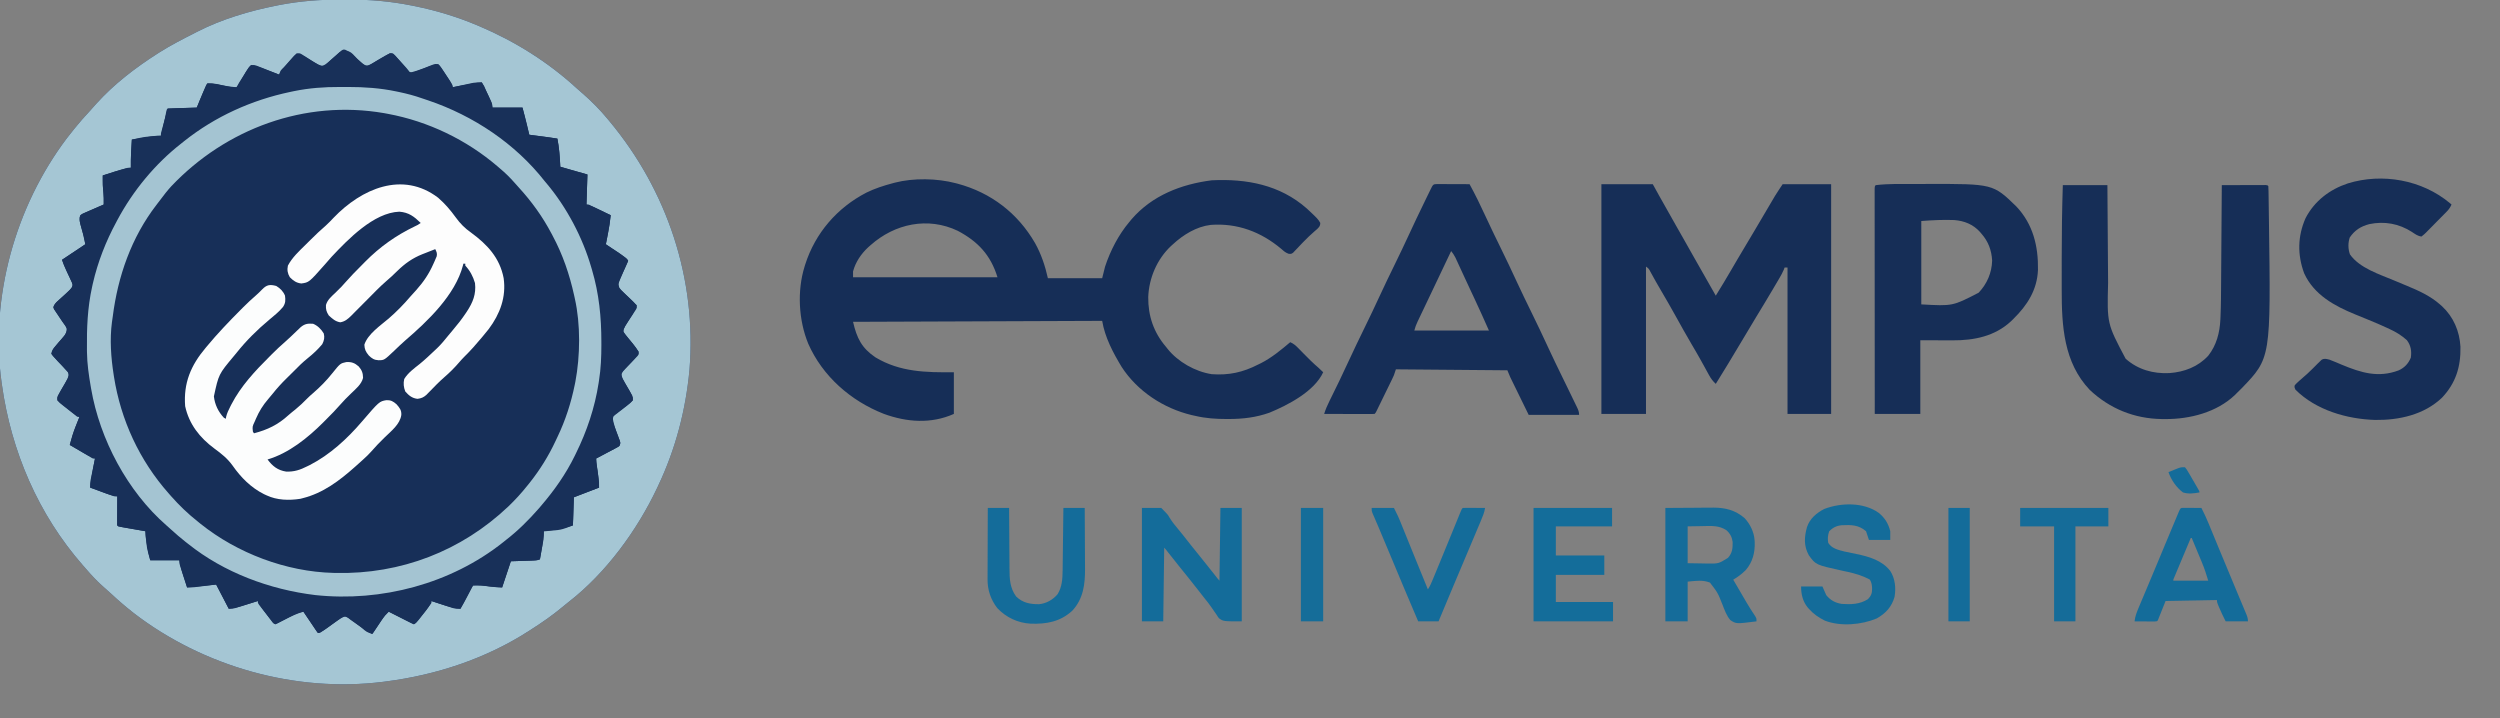
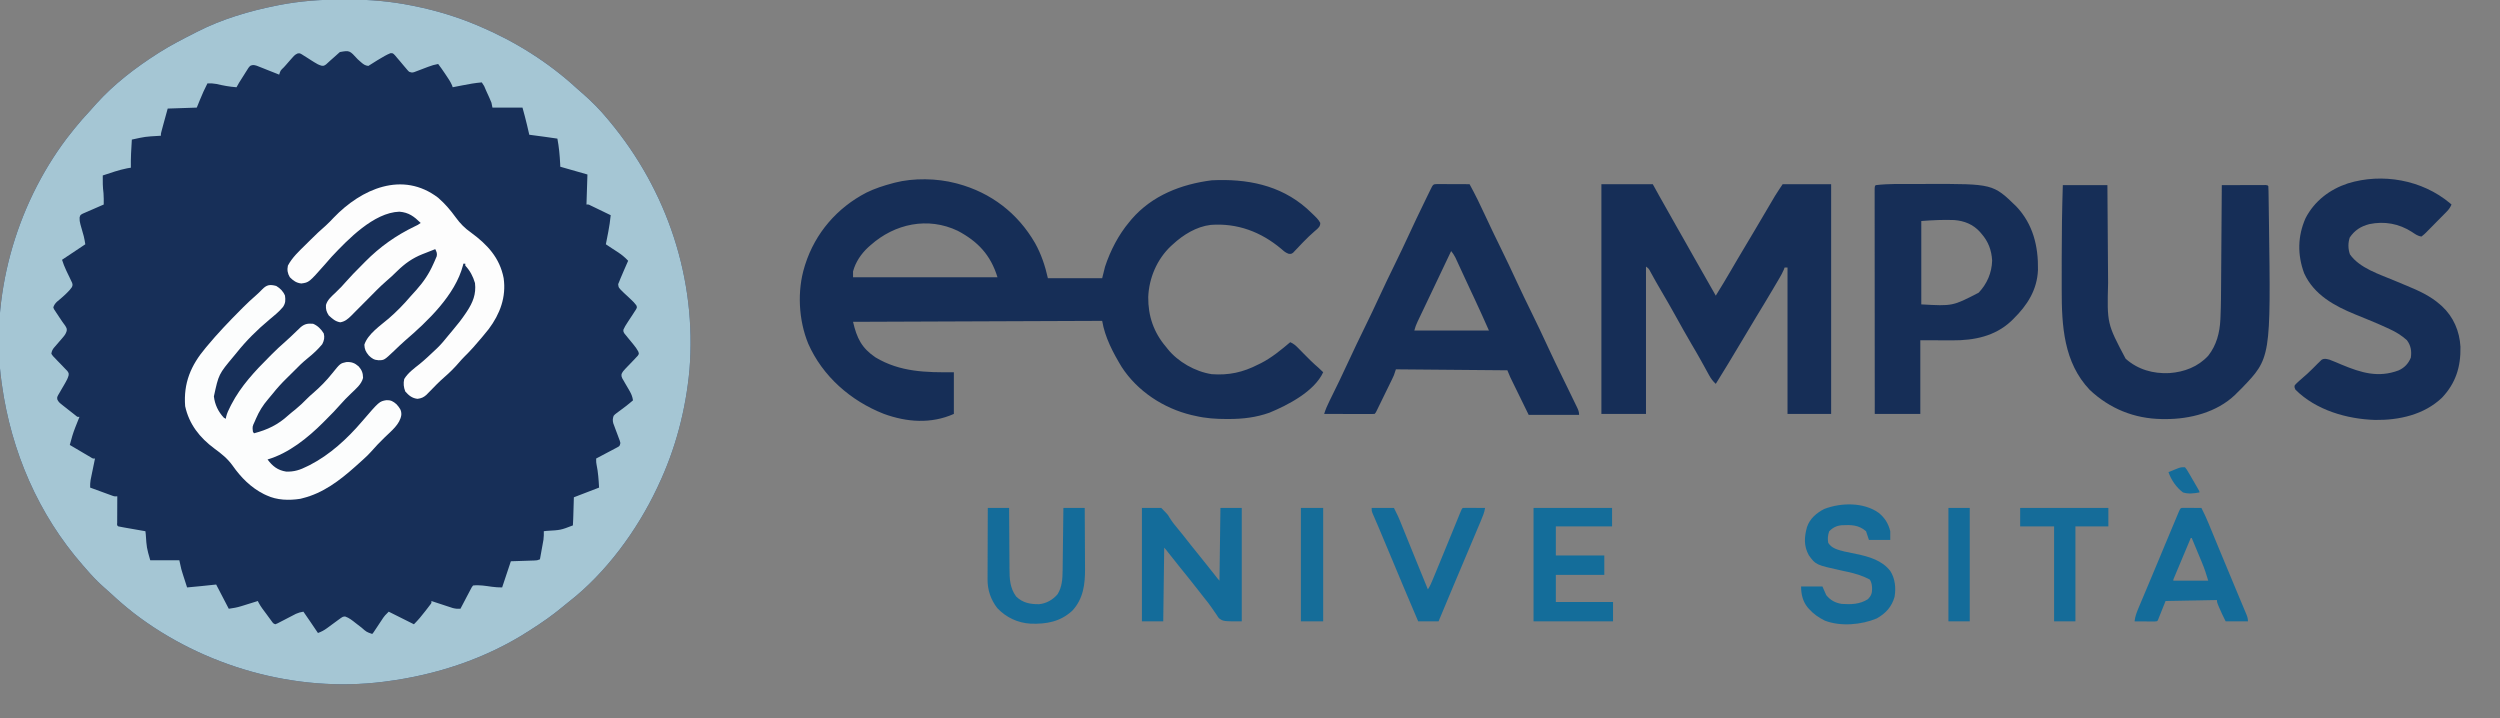
<svg xmlns="http://www.w3.org/2000/svg" version="1.1" width="2579" height="741">
  <rect width="100%" height="100%" fill="#808080" stroke="none" />
  <path d="M0 0 C3.457 0.016 6.912 0 10.369 -0.019 C31.518 -0.04 52.521 1.864 73.273 6.016 C74.543 6.267 75.812 6.518 77.12 6.776 C98.964 11.214 120.482 17.743 141.023 26.391 C141.832 26.731 142.641 27.07 143.474 27.42 C180.307 43.078 214.393 64.333 243.886 91.438 C245.792 93.18 247.738 94.851 249.711 96.516 C259.099 104.697 268.122 113.765 276.023 123.391 C276.463 123.917 276.902 124.443 277.355 124.984 C337.457 196.908 367.867 288.277 360.273 381.954 C356.418 423.462 345.883 463.707 328.023 501.391 C327.423 502.671 327.423 502.671 326.81 503.976 C306.188 547.579 274.098 591.499 235.785 621.247 C233.658 622.898 231.596 624.579 229.543 626.317 C218.94 635.237 207.695 642.939 196.023 650.391 C195.376 650.808 194.729 651.225 194.062 651.655 C149.746 680.011 99.002 696.726 47.023 703.391 C46.122 703.51 45.221 703.628 44.293 703.75 C-46.045 715.108 -141.154 688.098 -213.075 632.777 C-221.146 626.45 -228.878 619.811 -236.371 612.813 C-238.597 610.744 -240.857 608.743 -243.164 606.766 C-250.352 600.518 -256.799 593.623 -262.977 586.391 C-263.869 585.373 -264.762 584.357 -265.656 583.34 C-311.468 530.989 -339.344 466.076 -348.977 397.391 C-349.095 396.575 -349.214 395.759 -349.336 394.918 C-361.499 307.029 -335.061 213.241 -281.897 142.865 C-279.956 140.347 -277.972 137.866 -275.977 135.391 C-275.242 134.464 -274.507 133.537 -273.75 132.583 C-268.943 126.595 -263.875 120.904 -258.649 115.286 C-256.293 112.733 -254.007 110.135 -251.727 107.516 C-233.433 87.164 -210.983 70.045 -187.977 55.391 C-187.402 55.025 -186.827 54.658 -186.235 54.28 C-174.559 46.906 -162.285 40.631 -149.977 34.391 C-149.237 34.011 -148.498 33.63 -147.736 33.238 C-122.198 20.165 -93.669 11.696 -65.602 6.141 C-64.434 5.907 -63.267 5.673 -62.063 5.431 C-41.482 1.551 -20.93 -0.115 0 0 Z " fill="#172F58" transform="translate(350.977,-0.391)" />
  <path d="M0 0 C3.457 0.016 6.912 0 10.369 -0.019 C31.518 -0.04 52.521 1.864 73.273 6.016 C74.543 6.267 75.812 6.518 77.12 6.776 C98.964 11.214 120.482 17.743 141.023 26.391 C141.832 26.731 142.641 27.07 143.474 27.42 C180.307 43.078 214.393 64.333 243.886 91.438 C245.792 93.18 247.738 94.851 249.711 96.516 C259.099 104.697 268.122 113.765 276.023 123.391 C276.463 123.917 276.902 124.443 277.355 124.984 C337.457 196.908 367.867 288.277 360.273 381.954 C356.418 423.462 345.883 463.707 328.023 501.391 C327.423 502.671 327.423 502.671 326.81 503.976 C306.188 547.579 274.098 591.499 235.785 621.247 C233.658 622.898 231.596 624.579 229.543 626.317 C218.94 635.237 207.695 642.939 196.023 650.391 C195.376 650.808 194.729 651.225 194.062 651.655 C149.746 680.011 99.002 696.726 47.023 703.391 C46.122 703.51 45.221 703.628 44.293 703.75 C-46.045 715.108 -141.154 688.098 -213.075 632.777 C-221.146 626.45 -228.878 619.811 -236.371 612.813 C-238.597 610.744 -240.857 608.743 -243.164 606.766 C-250.352 600.518 -256.799 593.623 -262.977 586.391 C-263.869 585.373 -264.762 584.357 -265.656 583.34 C-311.468 530.989 -339.344 466.076 -348.977 397.391 C-349.095 396.575 -349.214 395.759 -349.336 394.918 C-361.499 307.029 -335.061 213.241 -281.897 142.865 C-279.956 140.347 -277.972 137.866 -275.977 135.391 C-275.242 134.464 -274.507 133.537 -273.75 132.583 C-268.943 126.595 -263.875 120.904 -258.649 115.286 C-256.293 112.733 -254.007 110.135 -251.727 107.516 C-233.433 87.164 -210.983 70.045 -187.977 55.391 C-187.402 55.025 -186.827 54.658 -186.235 54.28 C-174.559 46.906 -162.285 40.631 -149.977 34.391 C-149.237 34.011 -148.498 33.63 -147.736 33.238 C-122.198 20.165 -93.669 11.696 -65.602 6.141 C-64.434 5.907 -63.267 5.673 -62.063 5.431 C-41.482 1.551 -20.93 -0.115 0 0 Z M-0.375 54.094 C-1.02 54.663 -1.664 55.231 -2.328 55.817 C-3.33 56.72 -3.33 56.72 -4.352 57.641 C-6.306 59.378 -8.262 61.112 -10.226 62.838 C-11.718 64.161 -13.182 65.515 -14.641 66.875 C-16.977 68.391 -16.977 68.391 -19.328 68.158 C-22.17 67.335 -24.212 66.227 -26.699 64.633 C-27.568 64.091 -28.436 63.548 -29.33 62.989 C-31.143 61.836 -32.953 60.68 -34.76 59.52 C-35.627 58.98 -36.494 58.44 -37.387 57.883 C-38.172 57.382 -38.957 56.88 -39.766 56.363 C-41.904 55.208 -41.904 55.208 -44.118 55.596 C-47.072 56.859 -48.694 59.055 -50.789 61.454 C-51.659 62.444 -52.53 63.434 -53.426 64.454 C-54.268 65.423 -55.11 66.392 -55.977 67.391 C-56.705 68.195 -57.433 69 -58.184 69.829 C-61.665 73.136 -61.665 73.136 -62.977 77.391 C-63.743 77.083 -64.51 76.775 -65.3 76.457 C-68.771 75.07 -72.249 73.699 -75.727 72.329 C-76.933 71.843 -78.14 71.358 -79.383 70.858 C-80.543 70.404 -81.703 69.949 -82.899 69.481 C-83.967 69.057 -85.035 68.633 -86.136 68.196 C-89.07 67.365 -90.267 67.042 -92.977 68.391 C-94.702 70.327 -94.702 70.327 -96.176 72.793 C-96.745 73.684 -97.314 74.574 -97.901 75.491 C-98.483 76.427 -99.065 77.364 -99.664 78.329 C-100.258 79.261 -100.852 80.194 -101.463 81.155 C-104.378 85.682 -104.378 85.682 -106.977 90.391 C-114.056 89.918 -120.778 88.644 -127.68 87.012 C-130.868 86.412 -133.742 86.278 -136.977 86.391 C-139.84 91.965 -142.381 97.583 -144.727 103.391 C-145.799 106.031 -146.872 108.671 -147.977 111.391 C-157.877 111.721 -167.777 112.051 -177.977 112.391 C-179.575 117.984 -181.115 123.581 -182.602 129.204 C-182.831 130.061 -183.061 130.919 -183.297 131.803 C-183.514 132.622 -183.73 133.442 -183.953 134.286 C-184.15 135.027 -184.347 135.768 -184.55 136.531 C-185.051 138.398 -185.051 138.398 -184.977 140.391 C-185.669 140.44 -186.361 140.489 -187.074 140.54 C-201.229 141.367 -201.229 141.367 -214.977 144.391 C-215.619 154.07 -216.145 163.685 -215.977 173.391 C-217.235 173.597 -218.493 173.804 -219.789 174.016 C-228.378 175.706 -236.671 178.672 -244.977 181.391 C-245.082 187.563 -244.981 193.584 -244.196 199.711 C-243.878 203.604 -243.939 207.488 -243.977 211.391 C-244.699 211.698 -245.42 212.005 -246.164 212.322 C-249.423 213.721 -252.668 215.149 -255.914 216.579 C-257.619 217.303 -257.619 217.303 -259.358 218.042 C-260.437 218.522 -261.517 219.002 -262.629 219.497 C-263.629 219.931 -264.63 220.366 -265.66 220.814 C-268.167 222.194 -268.167 222.194 -268.871 224.795 C-268.978 227.413 -268.731 229.314 -268.016 231.825 C-267.792 232.639 -267.567 233.453 -267.336 234.292 C-267.094 235.129 -266.851 235.966 -266.602 236.829 C-266.133 238.493 -265.667 240.159 -265.203 241.825 C-264.993 242.557 -264.782 243.29 -264.565 244.045 C-263.876 246.792 -263.442 249.598 -262.977 252.391 C-270.897 257.671 -278.817 262.951 -286.977 268.391 C-285.68 272.282 -284.499 275.594 -282.742 279.211 C-282.334 280.076 -281.925 280.941 -281.504 281.833 C-280.647 283.634 -279.779 285.431 -278.903 287.223 C-278.499 288.086 -278.096 288.948 -277.68 289.836 C-277.118 291.005 -277.118 291.005 -276.544 292.196 C-275.977 294.391 -275.977 294.391 -276.766 296.557 C-278.187 298.709 -279.758 300.4 -281.602 302.204 C-282.308 302.896 -283.015 303.588 -283.742 304.301 C-286.512 306.892 -289.381 309.345 -292.313 311.75 C-294.167 313.579 -295.081 314.947 -295.977 317.391 C-295.407 319.3 -295.407 319.3 -294.125 321.071 C-293.686 321.753 -293.246 322.435 -292.793 323.137 C-292.318 323.84 -291.842 324.542 -291.352 325.266 C-290.899 325.961 -290.447 326.656 -289.981 327.372 C-287.925 330.518 -285.836 333.578 -283.578 336.586 C-281.977 339.391 -281.977 339.391 -282.181 341.812 C-283.065 344.677 -284.142 346.206 -286.102 348.458 C-286.726 349.19 -287.35 349.923 -287.992 350.678 C-288.647 351.429 -289.302 352.18 -289.977 352.954 C-291.275 354.45 -292.567 355.951 -293.852 357.458 C-294.427 358.117 -295.002 358.776 -295.594 359.456 C-297.056 361.502 -297.703 362.897 -297.977 365.391 C-296.418 367.748 -296.418 367.748 -294.102 370.016 C-292.872 371.325 -292.872 371.325 -291.617 372.661 C-289.862 374.476 -288.102 376.286 -286.336 378.09 C-285.516 378.953 -284.696 379.815 -283.852 380.704 C-283.086 381.483 -282.32 382.263 -281.531 383.067 C-279.977 385.391 -279.977 385.391 -280.221 387.741 C-281.011 390.511 -282.059 392.634 -283.516 395.114 C-284.013 395.982 -284.511 396.85 -285.024 397.745 C-286.079 399.557 -287.139 401.367 -288.203 403.174 C-288.698 404.041 -289.193 404.908 -289.703 405.801 C-290.163 406.586 -290.623 407.372 -291.096 408.18 C-292.133 410.32 -292.133 410.32 -291.835 412.482 C-290.768 414.857 -289.56 415.91 -287.52 417.52 C-286.819 418.08 -286.119 418.64 -285.397 419.217 C-284.292 420.077 -284.292 420.077 -283.164 420.954 C-282.077 421.819 -282.077 421.819 -280.967 422.702 C-278.98 424.278 -276.985 425.842 -274.977 427.391 C-274.279 427.948 -273.58 428.505 -272.861 429.078 C-271.086 430.582 -271.086 430.582 -268.977 430.391 C-269.447 431.563 -269.918 432.735 -270.403 433.942 C-271.032 435.529 -271.661 437.116 -272.289 438.704 C-272.752 439.853 -272.752 439.853 -273.225 441.026 C-275.597 447.042 -277.38 453.127 -278.977 459.391 C-275.023 461.731 -271.063 464.062 -267.102 466.391 C-265.41 467.393 -265.41 467.393 -263.684 468.415 C-262.069 469.362 -262.069 469.362 -260.422 470.329 C-259.427 470.915 -258.432 471.502 -257.407 472.106 C-255.14 473.547 -255.14 473.547 -252.977 473.391 C-253.128 474.122 -253.28 474.853 -253.436 475.607 C-254.121 478.93 -254.799 482.254 -255.477 485.579 C-255.715 486.729 -255.954 487.88 -256.199 489.065 C-256.425 490.177 -256.651 491.289 -256.883 492.434 C-257.093 493.455 -257.302 494.476 -257.518 495.529 C-257.948 498.21 -258.064 500.682 -257.977 503.391 C-253.875 504.899 -249.77 506.396 -245.664 507.891 C-244.497 508.32 -243.33 508.75 -242.127 509.192 C-241.009 509.598 -239.891 510.004 -238.739 510.422 C-237.707 510.799 -236.675 511.176 -235.612 511.565 C-232.96 512.541 -232.96 512.541 -229.977 512.391 C-229.985 513.746 -229.985 513.746 -229.993 515.129 C-230.01 518.471 -230.022 521.812 -230.032 525.154 C-230.037 526.602 -230.044 528.05 -230.052 529.498 C-230.064 531.576 -230.07 533.653 -230.074 535.731 C-230.082 537.608 -230.082 537.608 -230.09 539.524 C-230.306 542.288 -230.306 542.288 -228.977 543.391 C-226.911 543.832 -224.834 544.219 -222.754 544.583 C-220.864 544.916 -220.864 544.916 -218.936 545.256 C-217.595 545.489 -216.255 545.721 -214.914 545.954 C-213.57 546.19 -212.225 546.426 -210.881 546.663 C-207.58 547.242 -204.279 547.818 -200.977 548.391 C-200.856 549.407 -200.734 550.423 -200.61 551.469 C-199.693 565.348 -199.693 565.348 -195.977 578.391 C-186.077 578.391 -176.177 578.391 -165.977 578.391 C-164.987 582.846 -164.987 582.846 -163.977 587.391 C-163.502 589.078 -163.006 590.758 -162.469 592.426 C-162.205 593.254 -161.94 594.083 -161.668 594.936 C-161.399 595.767 -161.129 596.598 -160.852 597.454 C-160.575 598.319 -160.298 599.185 -160.012 600.077 C-159.337 602.183 -158.659 604.287 -157.977 606.391 C-147.962 605.524 -137.972 604.454 -127.977 603.391 C-123.687 611.641 -119.397 619.891 -114.977 628.391 C-110.335 627.728 -106.62 627.116 -102.262 625.762 C-100.739 625.293 -100.739 625.293 -99.186 624.815 C-98.147 624.489 -97.109 624.164 -96.039 623.829 C-94.441 623.335 -94.441 623.335 -92.811 622.831 C-90.198 622.022 -87.587 621.209 -84.977 620.391 C-84.713 620.958 -84.448 621.525 -84.176 622.109 C-81.919 626.404 -78.856 630.185 -75.977 634.079 C-75.335 634.958 -74.693 635.838 -74.031 636.745 C-73.415 637.581 -72.799 638.417 -72.164 639.278 C-71.601 640.043 -71.038 640.808 -70.457 641.597 C-69.086 643.505 -69.086 643.505 -66.977 644.391 C-64.495 643.405 -64.495 643.405 -61.707 641.899 C-60.653 641.359 -59.6 640.819 -58.514 640.262 C-57.409 639.686 -56.303 639.11 -55.164 638.516 C-52.994 637.388 -50.821 636.266 -48.645 635.149 C-47.678 634.645 -46.712 634.141 -45.716 633.622 C-43.103 632.448 -40.799 631.822 -37.977 631.391 C-36.226 633.932 -34.476 636.474 -32.727 639.016 C-32.236 639.729 -31.745 640.442 -31.239 641.176 C-28.452 645.227 -25.692 649.292 -22.977 653.391 C-19.477 652.113 -16.654 650.628 -13.656 648.422 C-12.874 647.851 -12.092 647.28 -11.285 646.692 C-10.482 646.098 -9.679 645.503 -8.852 644.891 C-7.245 643.714 -5.639 642.537 -4.031 641.36 C-3.325 640.838 -2.618 640.317 -1.89 639.78 C2.782 636.389 2.782 636.389 5.219 636.407 C9.373 637.865 12.458 640.44 15.898 643.141 C17.27 644.199 18.642 645.256 20.015 646.313 C21.015 647.084 21.015 647.084 22.034 647.87 C27.086 652.335 27.086 652.335 33.023 654.391 C34.475 652.648 34.475 652.648 35.922 650.375 C36.484 649.536 37.046 648.697 37.625 647.833 C38.21 646.944 38.795 646.056 39.398 645.141 C40.548 643.404 41.701 641.67 42.859 639.938 C43.37 639.163 43.881 638.388 44.407 637.589 C46.023 635.391 46.023 635.391 50.023 631.391 C58.603 635.681 67.183 639.971 76.023 644.391 C80.421 639.993 84.093 635.622 87.836 630.704 C88.433 629.932 89.031 629.161 89.646 628.366 C90.21 627.628 90.774 626.89 91.355 626.129 C91.868 625.459 92.381 624.79 92.909 624.099 C94.205 622.452 94.205 622.452 94.023 620.391 C94.754 620.633 95.485 620.876 96.239 621.125 C99.56 622.222 102.885 623.306 106.211 624.391 C107.936 624.963 107.936 624.963 109.697 625.547 C110.809 625.908 111.921 626.269 113.066 626.641 C114.087 626.976 115.109 627.311 116.161 627.657 C118.92 628.365 121.191 628.537 124.023 628.391 C124.31 627.842 124.598 627.292 124.894 626.726 C126.206 624.218 127.521 621.711 128.836 619.204 C129.288 618.339 129.739 617.475 130.205 616.584 C131.082 614.914 131.964 613.247 132.853 611.583 C133.788 609.831 134.706 608.07 135.617 606.305 C136.081 605.674 136.545 605.042 137.023 604.391 C143.493 603.623 149.923 604.789 156.35 605.678 C159.985 606.178 163.33 606.391 167.023 606.391 C169.993 597.481 172.963 588.571 176.023 579.391 C189.336 578.954 189.336 578.954 193.524 578.823 C194.613 578.785 195.702 578.747 196.824 578.708 C198.497 578.653 198.497 578.653 200.204 578.596 C203.102 578.502 203.102 578.502 206.023 577.391 C206.698 573.684 207.362 569.975 208.023 566.266 C208.309 564.696 208.309 564.696 208.601 563.094 C208.782 562.076 208.962 561.058 209.148 560.008 C209.316 559.076 209.483 558.144 209.656 557.184 C210.045 554.223 210.085 551.374 210.023 548.391 C210.944 548.282 211.864 548.172 212.812 548.059 C227.436 547.236 227.436 547.236 240.023 542.391 C240.182 540.247 240.274 538.098 240.34 535.95 C240.402 533.992 240.402 533.992 240.467 531.995 C240.506 530.606 240.546 529.217 240.586 527.829 C240.629 526.436 240.672 525.043 240.717 523.651 C240.823 520.231 240.924 516.811 241.023 513.391 C253.893 508.441 253.893 508.441 267.023 503.391 C266.579 495.319 266.093 487.584 264.426 479.661 C264.023 477.391 264.023 477.391 264.023 473.391 C264.745 473.013 265.467 472.635 266.21 472.245 C269.466 470.533 272.713 468.806 275.961 467.079 C277.097 466.484 278.233 465.889 279.404 465.276 C280.484 464.699 281.563 464.122 282.676 463.528 C283.676 462.999 284.676 462.47 285.707 461.925 C288.316 460.539 288.316 460.539 289.023 457.391 C288.403 454.924 288.403 454.924 287.336 452.243 C286.967 451.237 286.598 450.232 286.219 449.196 C285.424 447.083 284.627 444.971 283.828 442.86 C283.459 441.852 283.091 440.844 282.711 439.805 C282.364 438.887 282.017 437.969 281.66 437.022 C280.933 434.016 281.034 432.311 282.023 429.391 C283.327 427.893 283.327 427.893 284.972 426.672 C285.574 426.215 286.175 425.757 286.795 425.286 C287.427 424.825 288.059 424.365 288.711 423.891 C289.944 422.965 291.177 422.038 292.41 421.11 C293.011 420.663 293.612 420.215 294.232 419.754 C296.905 417.72 299.461 415.563 302.023 413.391 C301.444 409.648 300.399 406.927 298.484 403.668 C297.738 402.366 297.738 402.366 296.976 401.038 C295.921 399.225 294.861 397.415 293.797 395.608 C293.054 394.308 293.054 394.308 292.297 392.981 C291.837 392.196 291.377 391.411 290.904 390.602 C290.023 388.391 290.023 388.391 290.19 386.325 C291.175 384.039 292.349 382.649 294.078 380.86 C295 379.891 295 379.891 295.941 378.903 C296.587 378.239 297.233 377.575 297.898 376.891 C299.168 375.57 300.436 374.247 301.703 372.922 C302.267 372.34 302.832 371.758 303.413 371.159 C304.21 370.284 304.21 370.284 305.023 369.391 C305.628 368.761 306.233 368.132 306.856 367.483 C308.326 365.407 308.326 365.407 307.417 362.909 C306.03 360.403 304.557 358.309 302.73 356.106 C302.101 355.328 301.471 354.55 300.822 353.749 C299.491 352.127 298.155 350.51 296.814 348.897 C295.875 347.732 295.875 347.732 294.918 346.543 C294.339 345.842 293.76 345.141 293.163 344.418 C292.023 342.391 292.023 342.391 292.154 340.434 C293.215 337.939 294.537 335.809 296.035 333.547 C296.627 332.631 297.22 331.714 297.83 330.77 C299.087 328.845 300.353 326.926 301.627 325.012 C302.215 324.096 302.804 323.179 303.41 322.235 C303.959 321.401 304.507 320.568 305.073 319.709 C306.274 317.462 306.274 317.462 305.433 315.332 C303.822 313.115 302.09 311.352 300.074 309.493 C299.309 308.766 298.544 308.039 297.756 307.29 C296.14 305.772 294.515 304.264 292.881 302.766 C287.113 297.238 287.113 297.238 286.719 293.532 C287.364 291.977 287.364 291.977 288.023 290.391 C288.34 289.589 288.656 288.787 288.982 287.961 C290.127 285.119 291.346 282.318 292.586 279.516 C293.01 278.542 293.435 277.567 293.873 276.563 C294.917 274.17 295.967 271.779 297.023 269.391 C293.631 265.812 290.222 263.006 286.086 260.329 C284.587 259.352 284.587 259.352 283.058 258.356 C282.057 257.708 281.055 257.059 280.023 256.391 C278.019 255.064 276.021 253.728 274.023 252.391 C274.197 251.508 274.197 251.508 274.375 250.606 C274.907 247.889 275.434 245.172 275.961 242.454 C276.234 241.064 276.234 241.064 276.513 239.647 C277.622 233.903 278.456 228.214 279.023 222.391 C275.235 220.551 271.442 218.72 267.648 216.891 C266.568 216.366 265.488 215.842 264.375 215.301 C263.344 214.805 262.312 214.309 261.25 213.797 C259.82 213.106 259.82 213.106 258.362 212.401 C256.142 211.259 256.142 211.259 254.023 211.391 C254.353 201.161 254.683 190.931 255.023 180.391 C251.703 179.442 248.382 178.494 244.961 177.516 C238.982 175.808 233.002 174.099 227.023 172.391 C226.974 171.303 226.925 170.215 226.875 169.094 C226.445 160.393 225.667 151.963 224.023 143.391 C220.69 142.911 217.357 142.432 214.023 141.954 C212.621 141.752 212.621 141.752 211.191 141.545 C205.807 140.774 200.422 140.047 195.023 139.391 C194.769 138.292 194.515 137.192 194.254 136.059 C193.906 134.566 193.558 133.072 193.211 131.579 C192.962 130.501 192.962 130.501 192.709 129.401 C191.294 123.343 189.663 117.405 188.023 111.391 C177.793 111.391 167.563 111.391 157.023 111.391 C156.693 109.741 156.363 108.091 156.023 106.391 C155.393 104.763 154.713 103.153 153.992 101.563 C153.594 100.681 153.195 99.8 152.785 98.891 C152.16 97.53 152.16 97.53 151.523 96.141 C151.107 95.218 150.69 94.295 150.261 93.344 C148.584 89.082 148.584 89.082 146.023 85.391 C139.239 85.932 132.632 87.14 125.961 88.454 C125 88.64 124.039 88.826 123.049 89.018 C120.706 89.473 118.364 89.93 116.023 90.391 C115.795 89.722 115.567 89.053 115.332 88.364 C113.651 84.546 111.429 81.268 109.086 77.829 C108.643 77.169 108.2 76.51 107.744 75.831 C105.58 72.622 103.387 69.457 101.023 66.391 C97.446 67.02 94.217 67.974 90.828 69.274 C89.865 69.636 88.902 69.998 87.91 70.372 C85.893 71.138 83.877 71.909 81.863 72.684 C80.903 73.044 79.942 73.403 78.953 73.774 C78.079 74.108 77.205 74.442 76.304 74.786 C74.023 75.391 74.023 75.391 71.023 74.391 C69.551 72.93 69.551 72.93 67.961 71.016 C67.354 70.308 66.746 69.601 66.121 68.872 C64.579 67.048 63.046 65.216 61.519 63.379 C60.646 62.362 59.773 61.345 58.898 60.329 C58.091 59.368 57.284 58.408 56.453 57.418 C54.26 55.176 54.26 55.176 51.758 55.274 C47.736 56.917 44.104 59.074 40.398 61.329 C39.254 62.012 39.254 62.012 38.086 62.709 C35.019 64.547 31.998 66.408 29.023 68.391 C25.873 68.052 24.084 66.877 21.746 64.809 C21.15 64.289 20.553 63.769 19.939 63.233 C19.328 62.687 18.716 62.141 18.086 61.579 C9.609 52.284 9.609 52.284 -0.375 54.094 Z " fill="#A5C6D4" transform="translate(350.977,-0.391)" />
  <path d="M0 0 C0.654 0.172 1.308 0.343 1.981 0.52 C36.371 9.793 63.921 30.925 81.75 61.75 C88.126 73.157 92.175 85.287 95 98 C113.48 98 131.96 98 151 98 C151.99 94.04 152.98 90.08 154 86 C159.472 69.482 167.797 53.331 179 40 C179.757 39.081 180.513 38.162 181.293 37.215 C202.457 12.668 232.475 1.031 264 -3 C299.867 -4.763 334.25 1.597 362 26 C373.563 36.823 373.563 36.823 376 41 C376 44.05 374.998 45.003 372.875 47.199 C371.926 48.02 370.978 48.841 370 49.688 C366.033 53.159 362.248 56.728 358.598 60.535 C357.471 61.703 357.471 61.703 356.322 62.894 C354.829 64.451 353.346 66.02 351.877 67.6 C351.187 68.315 350.496 69.029 349.785 69.766 C349.176 70.413 348.566 71.06 347.938 71.728 C346 73 346 73 343.416 72.814 C340.287 71.76 338.465 70.128 336 67.938 C314.94 50.191 290.483 40.953 263 43 C248.306 44.718 234.663 53.143 224 63 C223.346 63.585 222.693 64.17 222.02 64.773 C207.627 78.308 199.238 97.837 198.529 117.437 C198.306 136.933 204.203 154.111 217 169 C217.469 169.601 217.938 170.201 218.422 170.82 C229.219 184.348 246.938 194.345 264 197 C281.628 198.297 296.254 195.119 312 187 C313.33 186.358 313.33 186.358 314.688 185.703 C325.766 180.098 335.55 171.985 345 164 C348.453 165.481 350.649 167.428 353.266 170.105 C354.074 170.925 354.882 171.744 355.715 172.588 C356.551 173.446 357.388 174.304 358.25 175.188 C363.447 180.495 368.635 185.709 374.3 190.521 C375.942 191.95 377.48 193.442 379 195 C369.98 214.749 342.677 228.848 323.59 236.719 C309.844 241.625 296.207 243.236 281.688 243.25 C280.971 243.251 280.255 243.252 279.517 243.253 C268.404 243.242 257.837 242.573 247 240 C245.73 239.722 244.461 239.443 243.152 239.156 C214.3 232.234 187.371 214.599 171.113 189.555 C162.252 174.877 153.843 159.061 151 142 C23.785 142.495 23.785 142.495 -106 143 C-102.114 159.841 -97.044 170.123 -82.812 179.688 C-57.489 194.881 -30.66 195.289 -2 195 C-2 209.19 -2 223.38 -2 238 C-25.48 248.436 -50.453 246.637 -74.285 237.922 C-108.344 224.561 -137.399 199.225 -152.242 165.496 C-162.19 141.263 -163.795 111.056 -156 86 C-155.791 85.32 -155.582 84.64 -155.367 83.94 C-145.003 51.421 -122.435 25.315 -92.188 9.688 C-83.475 5.411 -74.365 2.477 -65 0 C-64.011 -0.269 -64.011 -0.269 -63.001 -0.543 C-43.632 -5.567 -19.278 -5.074 0 0 Z M-88 64 C-88.782 64.688 -89.565 65.377 -90.371 66.086 C-97.677 72.911 -103.385 81.261 -106 91 C-106 92.98 -106 94.96 -106 97 C-56.83 97 -7.66 97 43 97 C35.931 74.027 22.82 60.138 2.062 49.125 C-28.657 34.457 -62.896 41.62 -88 64 Z " fill="#162E57" transform="translate(986,189)" />
-   <path d="M0 0 C3.349 1.216 5.785 3.667 8.42 5.992 C10.082 7.433 11.745 8.874 13.411 10.311 C14.509 11.273 15.59 12.254 16.655 13.252 C18.36 14.852 18.36 14.852 21.045 16.742 C24.142 16.367 26.571 15.042 29.267 13.528 C30.053 13.089 30.839 12.65 31.648 12.198 C32.865 11.508 32.865 11.508 34.107 10.805 C34.923 10.349 35.738 9.894 36.578 9.424 C39.808 7.611 42.961 5.798 46.045 3.742 C49.642 4.03 51.265 5.648 53.646 8.235 C54.301 8.94 54.956 9.645 55.631 10.371 C56.304 11.113 56.976 11.854 57.67 12.617 C58.35 13.351 59.031 14.084 59.732 14.84 C62.396 17.731 64.86 20.465 67.045 23.742 C71.824 22.433 76.514 20.976 81.131 19.172 C82.192 18.759 82.192 18.759 83.275 18.337 C84.69 17.78 86.102 17.213 87.51 16.636 C93.578 14.251 93.578 14.251 97.045 15.742 C98.784 17.752 98.784 17.752 100.498 20.364 C101.117 21.299 101.735 22.234 102.373 23.198 C103.007 24.182 103.641 25.166 104.295 26.18 C104.944 27.16 105.594 28.141 106.263 29.151 C111.045 36.448 111.045 36.448 111.045 38.742 C111.74 38.591 112.436 38.44 113.153 38.283 C116.324 37.597 119.497 36.92 122.67 36.242 C123.764 36.004 124.859 35.765 125.986 35.52 C127.05 35.294 128.113 35.069 129.209 34.836 C130.183 34.627 131.157 34.417 132.16 34.201 C135.169 33.723 138.004 33.664 141.045 33.742 C152.045 55.464 152.045 55.464 152.045 59.742 C162.275 59.742 172.505 59.742 183.045 59.742 C185.378 69.076 187.711 78.409 190.045 87.742 C190.71 87.828 191.375 87.914 192.061 88.002 C195.097 88.393 198.133 88.787 201.17 89.18 C202.216 89.315 203.263 89.449 204.342 89.588 C209.258 90.226 214.162 90.872 219.045 91.742 C220.959 101.388 221.604 110.944 222.045 120.742 C231.322 123.61 240.685 126.158 250.045 128.742 C249.715 138.972 249.385 149.202 249.045 159.742 C251.025 160.402 253.005 161.062 255.045 161.742 C256.638 162.435 258.22 163.155 259.787 163.906 C260.625 164.306 261.463 164.706 262.326 165.117 C263.61 165.736 263.61 165.736 264.92 166.367 C266.238 166.998 266.238 166.998 267.584 167.641 C269.739 168.672 271.892 169.706 274.045 170.742 C273.384 177.521 272.298 184.125 270.982 190.805 C270.796 191.766 270.61 192.727 270.418 193.717 C269.963 196.059 269.505 198.401 269.045 200.742 C269.706 201.186 270.367 201.63 271.048 202.088 C274.029 204.093 277.006 206.105 279.982 208.117 C281.023 208.816 282.064 209.515 283.136 210.235 C284.621 211.24 284.621 211.24 286.135 212.266 C287.051 212.884 287.967 213.502 288.912 214.138 C291.045 215.742 291.045 215.742 292.045 217.742 C291.224 220.001 291.224 220.001 289.92 222.793 C289.461 223.802 289.002 224.811 288.529 225.85 C287.544 227.977 286.554 230.102 285.56 232.225 C285.101 233.237 284.642 234.25 284.17 235.293 C283.524 236.68 283.524 236.68 282.865 238.095 C281.898 241.217 281.932 242.679 283.045 245.742 C284.8 248.046 284.8 248.046 287.08 250.168 C287.889 250.964 288.698 251.76 289.531 252.58 C290.381 253.397 291.231 254.214 292.107 255.055 C292.961 255.891 293.815 256.727 294.695 257.588 C296.803 259.649 298.919 261.7 301.045 263.742 C299.793 267.071 298.377 270.024 296.478 273.028 C295.993 273.806 295.508 274.583 295.008 275.385 C293.988 277.003 292.967 278.62 291.945 280.237 C291.461 281.013 290.977 281.79 290.478 282.59 C290.035 283.291 289.593 283.993 289.136 284.715 C288.015 286.798 287.305 288.389 287.045 290.742 C288.671 293.188 290.283 295.328 292.17 297.555 C293.153 298.748 294.135 299.942 295.115 301.137 C295.6 301.724 296.085 302.312 296.585 302.917 C298.867 305.771 300.951 308.748 303.045 311.742 C301.694 314.706 300.158 316.95 297.982 319.367 C297.372 320.057 296.763 320.747 296.135 321.457 C294.633 323.099 293.1 324.714 291.549 326.309 C290.722 327.174 289.896 328.039 289.045 328.93 C288.261 329.728 287.477 330.526 286.67 331.348 C284.774 333.589 284.774 333.589 285.284 336.097 C286.079 338.861 287.129 340.989 288.584 343.465 C289.33 344.767 289.33 344.767 290.092 346.096 C291.147 347.908 292.207 349.718 293.271 351.526 C294.014 352.826 294.014 352.826 294.771 354.153 C295.231 354.938 295.691 355.723 296.164 356.532 C297.045 358.742 297.045 358.742 296.903 360.834 C295.835 363.208 294.628 364.262 292.588 365.871 C291.887 366.431 291.186 366.992 290.465 367.569 C289.36 368.428 289.36 368.428 288.232 369.305 C287.507 369.882 286.782 370.459 286.035 371.053 C282.741 373.666 279.414 376.228 276.045 378.742 C276.724 385.843 279.194 392.072 281.693 398.711 C282.008 399.572 282.322 400.433 282.646 401.321 C282.938 402.098 283.231 402.876 283.531 403.677 C284.045 405.742 284.045 405.742 283.045 408.742 C280.728 410.276 280.728 410.276 277.697 411.879 C276.617 412.456 275.538 413.033 274.426 413.627 C273.289 414.222 272.153 414.817 270.982 415.43 C269.842 416.036 268.702 416.643 267.527 417.268 C264.704 418.768 261.877 420.259 259.045 421.742 C259.635 428.794 260.455 435.721 261.642 442.699 C262.045 445.742 262.045 445.742 262.045 451.742 C253.465 455.042 244.885 458.342 236.045 461.742 C235.715 471.312 235.385 480.882 235.045 490.742 C231.186 492.029 227.883 493.071 223.97 493.813 C222.599 494.074 222.599 494.074 221.199 494.34 C219.792 494.601 219.792 494.601 218.357 494.867 C217.408 495.049 216.458 495.231 215.48 495.418 C208.446 496.742 208.446 496.742 205.045 496.742 C205.007 497.411 204.97 498.08 204.931 498.77 C204.307 507.898 202.736 516.765 201.045 525.742 C197.806 526.822 195.253 526.947 191.845 527.059 C190.757 527.097 189.668 527.135 188.546 527.174 C187.164 527.217 185.781 527.261 184.357 527.305 C179.964 527.449 175.571 527.594 171.045 527.742 C168.075 536.652 165.105 545.562 162.045 554.742 C148.045 553.742 148.045 553.742 144.232 553.18 C141.522 552.808 139.069 552.698 136.345 552.715 C135.539 552.719 134.732 552.723 133.901 552.727 C133.289 552.732 132.676 552.737 132.045 552.742 C131.757 553.292 131.47 553.841 131.174 554.407 C129.862 556.916 128.547 559.423 127.232 561.93 C126.78 562.794 126.329 563.659 125.863 564.549 C123.693 568.683 121.515 572.778 119.045 576.742 C112.183 576.162 106.066 574.341 99.545 572.18 C98.025 571.686 98.025 571.686 96.474 571.182 C93.996 570.375 91.519 569.562 89.045 568.742 C88.78 569.477 88.516 570.211 88.244 570.968 C87.046 573.739 85.709 575.761 83.857 578.133 C83.241 578.925 82.625 579.716 81.99 580.531 C81.027 581.75 81.027 581.75 80.045 582.992 C79.403 583.82 78.761 584.648 78.099 585.5 C73.313 591.608 73.313 591.608 71.045 592.742 C68.431 591.663 68.431 591.663 65.162 589.996 C63.995 589.407 62.829 588.817 61.627 588.209 C60.391 587.575 59.155 586.94 57.92 586.305 C56.677 585.673 55.433 585.042 54.189 584.412 C51.137 582.863 48.089 581.306 45.045 579.742 C42.251 582.408 39.971 585.092 37.81 588.289 C37.237 589.134 36.663 589.978 36.072 590.848 C35.485 591.721 34.899 592.593 34.295 593.492 C33.392 594.825 33.392 594.825 32.47 596.184 C30.991 598.367 29.516 600.554 28.045 602.742 C25.051 601.325 22.367 599.684 19.638 597.809 C18.399 596.959 18.399 596.959 17.135 596.092 C16.28 595.502 15.425 594.913 14.545 594.305 C13.69 593.719 12.835 593.133 11.955 592.53 C5.259 587.928 5.259 587.928 3.019 585.988 C1.154 584.54 1.154 584.54 -0.93 584.878 C-3.292 585.886 -5.25 587.113 -7.362 588.578 C-8.188 589.148 -9.014 589.718 -9.865 590.305 C-11.147 591.202 -11.147 591.202 -12.455 592.117 C-13.31 592.708 -14.165 593.298 -15.045 593.906 C-19.643 597.079 -19.643 597.079 -24.106 600.436 C-25.955 601.742 -25.955 601.742 -27.955 601.742 C-29.129 600.369 -29.129 600.369 -30.416 598.453 C-30.888 597.759 -31.36 597.064 -31.846 596.348 C-32.336 595.612 -32.826 594.876 -33.33 594.117 C-33.812 593.405 -34.295 592.692 -34.791 591.957 C-36.187 589.891 -37.573 587.818 -38.955 585.742 C-39.366 585.128 -39.776 584.513 -40.198 583.88 C-41.118 582.502 -42.037 581.122 -42.955 579.742 C-49.862 581.791 -56.121 584.64 -62.518 587.93 C-63.431 588.393 -64.344 588.857 -65.285 589.334 C-67.512 590.465 -69.735 591.601 -71.955 592.742 C-76.403 588.546 -80.07 583.915 -83.768 579.055 C-84.664 577.898 -84.664 577.898 -85.578 576.717 C-86.142 575.979 -86.706 575.241 -87.287 574.481 C-87.8 573.811 -88.313 573.141 -88.841 572.451 C-89.955 570.742 -89.955 570.742 -89.955 568.742 C-90.722 568.985 -91.489 569.227 -92.279 569.477 C-95.752 570.571 -99.229 571.657 -102.705 572.742 C-104.515 573.315 -104.515 573.315 -106.362 573.899 C-108.102 574.44 -108.102 574.44 -109.877 574.992 C-110.946 575.328 -112.014 575.663 -113.115 576.008 C-115.955 576.742 -115.955 576.742 -119.955 576.742 C-124.245 568.492 -128.535 560.242 -132.955 551.742 C-140.958 552.726 -140.958 552.726 -148.96 553.717 C-150.464 553.9 -150.464 553.9 -151.998 554.086 C-153.019 554.212 -154.041 554.338 -155.093 554.467 C-157.737 554.721 -160.302 554.794 -162.955 554.742 C-164.296 550.641 -165.626 546.536 -166.955 542.43 C-167.528 540.679 -167.528 540.679 -168.112 538.893 C-168.473 537.775 -168.833 536.656 -169.205 535.504 C-169.54 534.472 -169.876 533.441 -170.221 532.378 C-170.955 529.742 -170.955 529.742 -170.955 526.742 C-180.855 526.742 -190.755 526.742 -200.955 526.742 C-203.209 517.727 -203.209 517.727 -203.807 514.164 C-203.936 513.396 -204.065 512.628 -204.198 511.836 C-204.324 511.063 -204.45 510.289 -204.58 509.492 C-204.714 508.704 -204.848 507.915 -204.987 507.102 C-205.113 506.339 -205.239 505.576 -205.369 504.789 C-205.482 504.107 -205.595 503.425 -205.712 502.722 C-205.955 500.742 -205.955 500.742 -205.955 496.742 C-207.22 496.523 -207.22 496.523 -208.51 496.299 C-211.628 495.756 -214.746 495.21 -217.863 494.661 C-219.214 494.424 -220.566 494.188 -221.917 493.954 C-223.856 493.618 -225.794 493.276 -227.733 492.934 C-228.9 492.73 -230.068 492.525 -231.271 492.315 C-233.955 491.742 -233.955 491.742 -234.955 490.742 C-235.043 488.524 -235.062 486.303 -235.053 484.082 C-235.052 483.418 -235.05 482.753 -235.049 482.069 C-235.043 479.939 -235.031 477.81 -235.018 475.68 C-235.013 474.239 -235.008 472.798 -235.004 471.358 C-234.993 467.819 -234.976 464.281 -234.955 460.742 C-235.834 460.616 -236.713 460.489 -237.618 460.358 C-240.713 459.787 -243.409 458.986 -246.354 457.895 C-247.327 457.537 -248.3 457.179 -249.303 456.811 C-250.802 456.251 -250.802 456.251 -252.33 455.68 C-253.353 455.303 -254.375 454.926 -255.428 454.537 C-257.939 453.61 -260.448 452.679 -262.955 451.742 C-262.295 444.964 -261.208 438.36 -259.893 431.68 C-259.707 430.719 -259.52 429.758 -259.328 428.768 C-258.874 426.425 -258.416 424.084 -257.955 421.742 C-258.676 421.471 -259.396 421.199 -260.138 420.919 C-262.916 419.759 -265.431 418.425 -268.037 416.922 C-269.434 416.12 -269.434 416.12 -270.86 415.301 C-271.819 414.745 -272.779 414.19 -273.768 413.617 C-274.747 413.054 -275.726 412.491 -276.735 411.91 C-279.143 410.524 -281.55 409.135 -283.955 407.742 C-282.146 400.647 -280.003 393.845 -277.268 387.055 C-276.787 385.842 -276.787 385.842 -276.297 384.604 C-275.522 382.648 -274.739 380.695 -273.955 378.742 C-274.844 378.324 -274.844 378.324 -275.75 377.896 C-277.786 376.831 -279.441 375.708 -281.233 374.281 C-281.829 373.81 -282.425 373.338 -283.039 372.852 C-283.651 372.362 -284.263 371.872 -284.893 371.367 C-285.501 370.885 -286.108 370.403 -286.735 369.906 C-288.478 368.522 -290.217 367.133 -291.955 365.742 C-292.926 364.966 -293.897 364.19 -294.897 363.391 C-295.576 362.847 -296.255 362.303 -296.955 361.742 C-296.376 357.999 -295.331 355.278 -293.416 352.02 C-292.919 351.152 -292.421 350.283 -291.908 349.389 C-290.853 347.577 -289.793 345.767 -288.729 343.959 C-288.234 343.092 -287.739 342.225 -287.229 341.332 C-286.769 340.547 -286.309 339.762 -285.836 338.953 C-284.788 336.324 -284.867 335.326 -285.955 332.742 C-287.822 330.526 -289.695 328.445 -291.705 326.367 C-292.764 325.257 -293.821 324.145 -294.877 323.031 C-295.648 322.22 -295.648 322.22 -296.434 321.392 C-298.711 318.923 -300.833 316.345 -302.955 313.742 C-301.161 307.658 -296.622 303.327 -292.567 298.625 C-291.992 297.942 -291.418 297.259 -290.826 296.555 C-290.3 295.943 -289.773 295.33 -289.23 294.699 C-287.674 292.31 -287.162 290.586 -286.955 287.742 C-287.749 285.629 -287.749 285.629 -289.158 283.711 C-289.887 282.619 -289.887 282.619 -290.631 281.504 C-291.151 280.758 -291.67 280.011 -292.205 279.242 C-293.211 277.753 -294.216 276.264 -295.221 274.774 C-296.768 272.481 -298.333 270.213 -299.94 267.961 C-300.955 265.742 -300.955 265.742 -300.261 263.84 C-298.778 261.458 -297.155 259.841 -295.076 257.957 C-294.32 257.262 -293.564 256.566 -292.785 255.85 C-291.996 255.134 -291.206 254.418 -290.393 253.68 C-288.824 252.257 -287.26 250.829 -285.701 249.395 C-284.66 248.451 -284.66 248.451 -283.598 247.488 C-281.721 245.738 -281.721 245.738 -280.955 242.742 C-281.731 240.234 -281.731 240.234 -283.01 237.524 C-283.46 236.509 -283.91 235.495 -284.373 234.449 C-284.854 233.391 -285.335 232.333 -285.83 231.242 C-286.766 229.149 -287.701 227.055 -288.635 224.961 C-289.055 224.032 -289.475 223.104 -289.908 222.147 C-290.955 219.742 -290.955 219.742 -291.955 216.742 C-284.035 211.462 -276.115 206.182 -267.955 200.742 C-269.435 193.344 -271.136 186.364 -273.248 179.16 C-273.969 175.679 -274.133 174.051 -272.955 170.742 C-270.639 169.165 -270.639 169.165 -267.608 167.848 C-266.528 167.368 -265.448 166.888 -264.336 166.393 C-262.632 165.669 -262.632 165.669 -260.893 164.93 C-259.753 164.428 -258.612 163.926 -257.438 163.408 C-254.617 162.169 -251.79 160.948 -248.955 159.742 C-248.886 152.79 -248.886 152.79 -249.455 145.867 C-249.872 142.199 -250.009 138.613 -249.987 134.922 C-249.982 133.947 -249.978 132.973 -249.973 131.969 C-249.967 131.234 -249.961 130.499 -249.955 129.742 C-245.687 128.402 -241.415 127.071 -237.143 125.742 C-235.32 125.17 -235.32 125.17 -233.461 124.586 C-232.298 124.225 -231.134 123.864 -229.936 123.492 C-228.325 122.99 -228.325 122.99 -226.683 122.477 C-223.955 121.742 -223.955 121.742 -220.955 121.742 C-220.967 121.073 -220.979 120.404 -220.99 119.715 C-221.075 110.691 -220.552 101.742 -219.955 92.742 C-219.156 92.621 -218.357 92.5 -217.533 92.375 C-210.878 91.36 -204.239 90.293 -197.612 89.11 C-195.021 88.751 -192.567 88.676 -189.955 88.742 C-189.328 86.118 -188.703 83.493 -188.08 80.867 C-187.897 80.094 -187.713 79.321 -187.524 78.524 C-186.345 73.512 -185.266 68.497 -184.35 63.43 C-183.955 61.742 -183.955 61.742 -182.955 60.742 C-180.738 60.584 -178.517 60.491 -176.295 60.426 C-175.631 60.405 -174.966 60.384 -174.282 60.363 C-172.152 60.297 -170.023 60.239 -167.893 60.18 C-166.452 60.137 -165.011 60.093 -163.571 60.049 C-160.032 59.942 -156.494 59.841 -152.955 59.742 C-152.658 59.021 -152.36 58.299 -152.053 57.555 C-150.711 54.304 -149.364 51.054 -148.018 47.805 C-147.315 46.1 -147.315 46.1 -146.598 44.362 C-146.15 43.282 -145.702 42.202 -145.24 41.09 C-144.827 40.09 -144.413 39.09 -143.987 38.059 C-142.955 35.742 -142.955 35.742 -141.955 34.742 C-134.663 34.807 -127.466 36.585 -120.373 38.121 C-117.357 38.67 -114.987 39.08 -111.955 38.742 C-110.33 37.184 -110.33 37.184 -109.201 34.981 C-108.508 33.796 -108.508 33.796 -107.801 32.588 C-107.336 31.752 -106.872 30.916 -106.393 30.055 C-105.457 28.424 -104.518 26.795 -103.576 25.168 C-103.134 24.401 -102.692 23.633 -102.236 22.843 C-100.681 20.292 -98.909 18 -96.955 15.742 C-93.187 16.395 -89.79 17.452 -86.217 18.809 C-85.15 19.212 -84.084 19.615 -82.985 20.03 C-81.882 20.45 -80.779 20.871 -79.643 21.305 C-78.521 21.73 -77.399 22.154 -76.242 22.592 C-73.479 23.639 -70.716 24.689 -67.955 25.742 C-67.67 25.135 -67.385 24.528 -67.091 23.902 C-65.549 20.97 -63.463 18.848 -61.205 16.43 C-57.359 12.272 -53.609 8.069 -49.955 3.742 C-46.559 4.398 -44.062 5.716 -41.112 7.5 C-40.195 8.043 -39.279 8.586 -38.334 9.145 C-36.412 10.295 -34.492 11.452 -32.576 12.614 C-31.66 13.154 -30.743 13.694 -29.799 14.25 C-28.966 14.752 -28.132 15.253 -27.274 15.77 C-25.049 16.915 -25.049 16.915 -22.857 16.56 C-20.772 15.664 -19.376 14.662 -17.678 13.16 C-17.082 12.64 -16.486 12.12 -15.871 11.584 C-15.26 11.038 -14.648 10.492 -14.018 9.93 C-12.215 8.345 -10.41 6.762 -8.6 5.185 C-7.14 3.905 -5.7 2.6 -4.264 1.293 C-1.955 -0.258 -1.955 -0.258 0 0 Z M-47.955 41.742 C-49.11 41.979 -50.264 42.215 -51.453 42.459 C-112.817 55.319 -169.953 86.744 -208.955 136.742 C-209.744 137.726 -210.533 138.71 -211.346 139.723 C-236.334 171.145 -253.484 208.519 -261.372 247.84 C-261.754 249.74 -262.149 251.637 -262.558 253.532 C-265.808 268.837 -266.35 283.904 -266.393 299.492 C-266.399 300.431 -266.405 301.369 -266.412 302.336 C-266.68 365.747 -242.081 428.785 -199.119 475.391 C-197.676 476.96 -196.254 478.549 -194.854 480.156 C-151.988 529.257 -84.736 558.728 -20.542 563.536 C15.87 565.633 50.375 560.933 85.045 549.742 C86.277 549.345 86.277 549.345 87.533 548.939 C124.515 536.729 156.983 515.469 185.045 488.742 C185.644 488.172 186.243 487.602 186.86 487.014 C195.247 478.969 202.891 470.691 209.829 461.364 C210.974 459.836 212.153 458.333 213.334 456.832 C244.247 417.125 263.859 364.607 264.283 314.188 C264.298 312.73 264.298 312.73 264.313 311.244 C264.858 243.389 246.088 180.015 200.045 128.742 C199.363 127.978 199.363 127.978 198.667 127.198 C189.141 116.543 179.31 106.573 168.045 97.742 C167.448 97.264 166.852 96.786 166.238 96.294 C133.986 70.452 95.625 51.903 55.045 43.742 C54.15 43.555 53.255 43.367 52.333 43.173 C49.594 42.599 46.852 42.041 44.107 41.492 C43.304 41.329 42.5 41.165 41.672 40.997 C13.769 35.688 -20.219 35.972 -47.955 41.742 Z " fill="#183059" transform="translate(355.955,51.258)" />
-   <path d="M0 0 C2.889 0.011 5.777 0 8.666 -0.013 C25.417 -0.027 41.919 1.117 58.34 4.573 C59.399 4.792 60.458 5.011 61.548 5.236 C69.369 6.899 76.958 8.874 84.508 11.533 C86.808 12.337 89.12 13.098 91.434 13.862 C138 29.634 181.152 58.391 211.59 97.261 C212.195 97.975 212.799 98.689 213.422 99.425 C234.266 124.261 250.596 155.131 259.59 186.261 C259.827 187.053 260.063 187.844 260.307 188.66 C267.611 213.37 269.952 237.43 269.965 263.073 C269.968 264.619 269.968 264.619 269.971 266.196 C269.968 278.382 269.495 290.215 267.59 302.261 C267.435 303.311 267.279 304.362 267.119 305.445 C263.187 330.84 254.995 355.255 243.59 378.261 C243.075 379.323 243.075 379.323 242.55 380.406 C233.353 399.262 221.242 416.385 207.59 432.261 C206.848 433.133 206.105 434.006 205.34 434.905 C195.076 446.627 183.944 457.756 171.59 467.261 C170.157 468.419 170.157 468.419 168.696 469.601 C114.871 512.458 42.919 531.454 -25.16 524.136 C-71.988 518.497 -119.361 500.945 -156.41 471.261 C-157.694 470.263 -157.694 470.263 -159.004 469.245 C-164.161 465.202 -169.082 460.951 -173.918 456.53 C-175.542 455.051 -177.182 453.589 -178.84 452.147 C-218.932 417.115 -247.403 363.566 -256.41 311.261 C-256.55 310.455 -256.69 309.65 -256.834 308.82 C-258.83 297.124 -260.53 285.544 -260.683 273.663 C-260.696 272.764 -260.708 271.864 -260.721 270.937 C-260.97 248.849 -260.172 227.901 -255.41 206.261 C-255.158 205.117 -254.907 203.973 -254.647 202.794 C-249.563 180.577 -241.235 159.302 -230.41 139.261 C-230.066 138.614 -229.723 137.967 -229.369 137.3 C-213.306 107.164 -190.368 79.291 -163.41 58.261 C-162.426 57.472 -161.443 56.683 -160.429 55.87 C-128.411 30.411 -90.821 13.467 -50.91 5.073 C-49.736 4.823 -48.563 4.573 -47.354 4.316 C-31.498 1.075 -16.153 -0.071 0 0 Z M-173.691 102.385 C-177.794 106.862 -181.49 111.634 -185.104 116.51 C-186.417 118.27 -187.759 120.002 -189.109 121.733 C-214.852 155.195 -228.863 195.338 -234.1 236.887 C-234.35 238.802 -234.634 240.712 -234.929 242.621 C-237.28 260.415 -235.924 279.159 -233.16 296.823 C-233.057 297.486 -232.955 298.149 -232.85 298.833 C-225.775 343.687 -206.496 385.266 -176.41 419.261 C-175.254 420.583 -175.254 420.583 -174.074 421.933 C-165.533 431.583 -156.538 440.29 -146.41 448.261 C-145.47 449.029 -144.53 449.797 -143.562 450.589 C-105.604 480.956 -55.182 500.08 -6.41 501.261 C-5.603 501.281 -4.797 501.302 -3.966 501.323 C63.01 502.786 125.543 478.746 174.117 432.62 C181.15 425.85 187.514 418.915 193.59 411.261 C194.374 410.294 195.158 409.327 195.965 408.331 C206.512 395.046 215.498 380.648 222.655 365.268 C223.285 363.915 223.925 362.567 224.573 361.223 C232.888 343.968 238.712 325.835 242.528 307.073 C242.827 305.606 242.827 305.606 243.132 304.11 C248.182 277.458 248.574 244.78 242.59 218.261 C242.359 217.198 242.128 216.136 241.89 215.041 C237.061 193.231 230.153 172.939 219.59 153.261 C219.206 152.533 218.822 151.804 218.426 151.054 C209.245 133.696 198.139 118.285 184.879 103.772 C183.337 102.081 181.812 100.375 180.301 98.655 C175.689 93.417 170.953 88.717 165.59 84.261 C164.318 83.157 164.318 83.157 163.02 82.03 C130.866 54.476 91.354 35.439 49.715 27.698 C48.428 27.459 47.14 27.22 45.814 26.973 C-35.822 12.852 -117.218 42.89 -173.691 102.385 Z " fill="#A4C4D2" transform="translate(350.41,89.739)" />
  <path d="M0 0 C17.49 0 34.98 0 53 0 C55.227 4.022 57.455 8.044 59.75 12.188 C65.442 22.446 71.205 32.66 77.043 42.836 C80.197 48.336 83.32 53.854 86.438 59.375 C87.247 60.808 87.247 60.808 88.073 62.27 C90.264 66.152 92.455 70.034 94.646 73.916 C102.388 87.635 110.169 101.331 118 115 C123.243 106.565 128.352 98.064 133.354 89.484 C135.215 86.291 137.082 83.1 138.949 79.91 C139.31 79.294 139.67 78.678 140.041 78.044 C142.584 73.701 145.15 69.372 147.75 65.062 C151.22 59.31 154.648 53.535 158.062 47.75 C158.602 46.837 159.141 45.924 159.697 44.984 C162.15 40.83 164.602 36.676 167.05 32.519 C168.828 29.5 170.608 26.481 172.389 23.464 C173.409 21.735 174.426 20.005 175.444 18.274 C176.398 16.659 176.398 16.659 177.371 15.012 C177.927 14.068 178.483 13.124 179.056 12.151 C181.597 8.032 184.316 4.026 187 0 C203.5 0 220 0 237 0 C237 78.21 237 156.42 237 237 C222.15 237 207.3 237 192 237 C192 187.17 192 137.34 192 86 C191.01 86 190.02 86 189 86 C188.608 87.057 188.608 87.057 188.207 88.135 C186.912 91.208 185.373 93.972 183.684 96.848 C183.356 97.408 183.028 97.967 182.69 98.544 C181.61 100.386 180.524 102.224 179.438 104.062 C178.67 105.366 177.903 106.67 177.136 107.973 C171.351 117.788 165.456 127.534 159.521 137.26 C154.087 146.172 148.75 155.14 143.438 164.125 C135.122 178.186 126.62 192.124 118 206 C115.011 203.223 112.989 200.561 111.039 196.984 C110.493 195.993 109.946 195.002 109.383 193.981 C108.803 192.915 108.223 191.849 107.625 190.75 C106.368 188.47 105.109 186.192 103.848 183.914 C103.367 183.044 103.367 183.044 102.877 182.157 C99.699 176.424 96.39 170.772 93.062 165.125 C87.424 155.531 81.995 145.834 76.619 136.091 C71.828 127.432 66.891 118.866 61.874 110.336 C58.032 103.799 54.273 97.223 50.663 90.554 C48.946 87.187 48.946 87.187 46 85 C46 135.16 46 185.32 46 237 C30.82 237 15.64 237 0 237 C0 158.79 0 80.58 0 0 Z " fill="#162E57" transform="translate(1652,190)" />
  <path d="M0 0 C1.56 0 3.121 0.006 4.681 0.016 C5.501 0.017 6.321 0.019 7.166 0.02 C9.795 0.026 12.424 0.038 15.052 0.051 C16.83 0.056 18.608 0.061 20.386 0.065 C24.754 0.076 29.122 0.093 33.49 0.114 C39.442 10.976 44.823 22.016 49.987 33.275 C54.828 43.8 59.892 54.211 64.99 64.614 C70.967 76.815 76.83 89.05 82.498 101.399 C87.177 111.545 92.076 121.579 96.99 131.614 C102.986 143.856 108.87 156.131 114.559 168.52 C119.149 178.472 123.932 188.327 128.74 198.176 C129.52 199.775 130.3 201.374 131.08 202.973 C132.2 205.27 133.321 207.567 134.441 209.864 C137.346 215.816 140.25 221.768 143.115 227.739 C143.655 228.847 143.655 228.847 144.206 229.977 C145.594 232.887 146.49 234.846 146.49 238.114 C129.33 238.114 112.17 238.114 94.49 238.114 C91.231 231.452 87.972 224.79 84.615 217.926 C83.076 214.784 83.076 214.784 81.506 211.578 C80.691 209.909 79.875 208.24 79.06 206.571 C78.639 205.711 78.217 204.851 77.783 203.965 C77.377 203.134 76.971 202.302 76.553 201.445 C76.202 200.728 75.851 200.01 75.49 199.271 C74.402 196.924 73.451 194.515 72.49 192.114 C34.54 191.784 -3.41 191.454 -42.51 191.114 C-43.5 194.084 -43.5 194.084 -44.51 197.114 C-45.132 198.542 -45.782 199.959 -46.465 201.359 C-46.842 202.136 -47.219 202.913 -47.608 203.714 C-48.01 204.533 -48.412 205.352 -48.826 206.196 C-49.243 207.05 -49.659 207.905 -50.089 208.786 C-50.965 210.583 -51.844 212.379 -52.724 214.174 C-54.076 216.932 -55.421 219.694 -56.766 222.455 C-57.619 224.202 -58.473 225.949 -59.326 227.696 C-59.731 228.525 -60.135 229.354 -60.551 230.208 C-60.925 230.969 -61.299 231.731 -61.684 232.515 C-62.013 233.188 -62.343 233.86 -62.682 234.553 C-63.51 236.114 -63.51 236.114 -64.51 237.114 C-66.137 237.207 -67.768 237.231 -69.397 237.227 C-70.438 237.227 -71.479 237.227 -72.552 237.227 C-73.684 237.222 -74.816 237.216 -75.983 237.211 C-77.712 237.209 -77.712 237.209 -79.476 237.207 C-83.175 237.201 -86.874 237.189 -90.573 237.176 C-93.073 237.171 -95.574 237.166 -98.074 237.162 C-104.22 237.151 -110.365 237.135 -116.51 237.114 C-115.083 232.478 -113.203 228.191 -111.053 223.856 C-110.545 222.818 -110.545 222.818 -110.026 221.76 C-109.298 220.275 -108.569 218.791 -107.839 217.307 C-105.889 213.346 -103.953 209.379 -102.018 205.41 C-101.434 204.214 -101.434 204.214 -100.839 202.993 C-97.494 196.115 -94.263 189.19 -91.073 182.239 C-85.665 170.476 -80.022 158.838 -74.334 147.209 C-69.452 137.224 -64.651 127.214 -60.01 117.114 C-54.624 105.392 -49.002 93.796 -43.334 82.209 C-38.452 72.224 -33.651 62.213 -29.01 52.114 C-23.738 40.646 -18.278 29.277 -12.76 17.926 C-12.355 17.092 -11.95 16.257 -11.533 15.397 C-10.387 13.037 -9.238 10.679 -8.088 8.321 C-7.567 7.248 -7.567 7.248 -7.036 6.153 C-4.089 0.132 -4.089 0.132 0 0 Z M14.49 69.114 C13.315 71.585 12.141 74.056 10.967 76.528 C10.593 77.313 10.22 78.099 9.835 78.908 C7.739 83.32 5.643 87.731 3.549 92.144 C2.67 93.996 1.791 95.848 0.912 97.699 C0.466 98.638 0.021 99.576 -0.438 100.543 C-3.107 106.165 -5.782 111.785 -8.462 117.402 C-10.125 120.888 -11.785 124.375 -13.444 127.863 C-14.236 129.526 -15.03 131.189 -15.825 132.851 C-16.934 135.171 -18.039 137.494 -19.143 139.817 C-19.471 140.5 -19.799 141.184 -20.138 141.888 C-21.605 144.987 -22.673 147.766 -23.51 151.114 C1.9 151.114 27.31 151.114 53.49 151.114 C48.691 140.317 43.885 129.554 38.865 118.864 C37.657 116.288 36.451 113.713 35.244 111.137 C34.938 110.485 34.633 109.834 34.318 109.162 C32.055 104.333 29.814 99.494 27.58 94.653 C26.628 92.596 25.676 90.539 24.724 88.482 C24.114 87.163 23.506 85.843 22.9 84.522 C22.055 82.683 21.204 80.848 20.353 79.012 C19.872 77.967 19.39 76.922 18.894 75.845 C17.617 73.362 16.243 71.278 14.49 69.114 Z " fill="#162E57" transform="translate(1482.51,189.886)" />
  <path d="M0 0 C15.18 0 30.36 0 46 0 C46.025 3.723 46.05 7.445 46.076 11.281 C46.16 23.638 46.248 35.995 46.339 48.352 C46.394 55.838 46.448 63.324 46.497 70.809 C46.541 77.342 46.587 83.875 46.637 90.408 C46.663 93.86 46.688 97.311 46.709 100.762 C45.631 142.854 45.631 142.854 64.777 179.004 C77.308 190.257 93.315 194.721 109.938 193.875 C125.271 192.772 139.403 187.434 150 176 C158.59 165.056 161.89 152.242 162.543 138.546 C162.585 137.68 162.626 136.815 162.669 135.923 C163.204 123.731 163.229 111.528 163.303 99.327 C163.326 95.821 163.353 92.315 163.379 88.809 C163.429 82.205 163.474 75.6 163.517 68.996 C163.567 61.462 163.622 53.929 163.677 46.395 C163.79 30.93 163.897 15.465 164 0 C170.675 -0.025 177.35 -0.043 184.026 -0.055 C186.298 -0.06 188.571 -0.067 190.844 -0.075 C194.103 -0.088 197.362 -0.093 200.621 -0.098 C201.644 -0.103 202.667 -0.108 203.721 -0.113 C204.662 -0.113 205.603 -0.113 206.572 -0.114 C207.405 -0.116 208.237 -0.118 209.095 -0.12 C211 0 211 0 212 1 C212.124 2.849 212.178 4.703 212.205 6.557 C212.225 7.753 212.245 8.949 212.266 10.181 C212.291 12.149 212.291 12.149 212.316 14.156 C212.337 15.522 212.358 16.889 212.38 18.255 C212.436 21.913 212.485 25.571 212.533 29.23 C212.562 31.496 212.594 33.763 212.626 36.029 C214.622 178.34 214.622 178.34 184.439 209.618 C182.973 211.093 181.489 212.549 180 214 C179.25 214.759 178.5 215.519 177.727 216.301 C158.859 234.362 131.176 241.441 105.75 241.312 C103.983 241.304 103.983 241.304 102.18 241.295 C73.847 240.903 48.563 230.708 27.812 211.25 C0.822 182.836 -1.18 145.002 -1.133 107.832 C-1.133 105.903 -1.134 103.975 -1.136 102.046 C-1.137 98.013 -1.135 93.979 -1.13 89.946 C-1.125 84.898 -1.128 79.849 -1.134 74.801 C-1.158 49.845 -0.788 24.945 0 0 Z " fill="#162E57" transform="translate(2128,191)" />
  <path d="M0 0 C0.559 0.485 1.119 0.969 1.695 1.469 C0.405 4.297 -0.959 6.383 -3.13 8.601 C-3.698 9.184 -4.265 9.768 -4.85 10.369 C-5.462 10.986 -6.073 11.603 -6.703 12.238 C-7.334 12.879 -7.966 13.519 -8.616 14.179 C-9.95 15.527 -11.287 16.873 -12.626 18.216 C-14.678 20.279 -16.71 22.361 -18.742 24.443 C-20.041 25.751 -21.34 27.058 -22.641 28.363 C-23.552 29.304 -23.552 29.304 -24.481 30.263 C-26.22 31.984 -26.22 31.984 -29.305 34.469 C-33.257 34.002 -36.03 31.819 -39.305 29.656 C-52.658 21.123 -67.514 18.462 -83.055 21.656 C-91.844 23.914 -98.136 27.921 -103.305 35.469 C-105.185 41.11 -105.085 47.251 -103.117 52.844 C-93.296 67.067 -72.423 73.501 -57.059 79.98 C-56.339 80.284 -55.619 80.588 -54.877 80.901 C-51.296 82.407 -47.71 83.903 -44.117 85.383 C-32.033 90.394 -20.218 95.744 -10.305 104.469 C-9.544 105.135 -8.784 105.802 -8 106.488 C3.754 117.471 10.045 132.267 10.898 148.281 C11.281 168.878 6.152 185.542 -8.117 200.719 C-26.619 218.325 -52.331 224.012 -77.066 223.684 C-106.253 222.802 -138.18 213.555 -159.305 192.469 C-160.293 190.406 -160.293 190.406 -160.305 188.469 C-159.152 186.793 -159.152 186.793 -157.367 185.156 C-156.719 184.552 -156.07 183.947 -155.402 183.324 C-152.706 180.94 -150 178.568 -147.273 176.219 C-145.374 174.531 -143.585 172.781 -141.805 170.969 C-140.639 169.801 -139.473 168.634 -138.305 167.469 C-137.313 166.463 -137.313 166.463 -136.301 165.438 C-135.282 164.463 -135.282 164.463 -134.242 163.469 C-133.632 162.871 -133.023 162.273 -132.395 161.656 C-129.391 159.949 -127.635 160.727 -124.305 161.469 C-122.294 162.198 -120.306 162.99 -118.34 163.832 C-117.217 164.305 -116.095 164.779 -114.938 165.266 C-113.76 165.766 -112.581 166.266 -111.367 166.781 C-91.612 174.952 -73.928 180.452 -52.961 172.59 C-46.862 169.87 -42.926 165.676 -40.305 159.469 C-39.315 152.705 -40.21 146.977 -44.305 141.469 C-49.673 136.561 -55.536 132.982 -62.117 129.969 C-62.98 129.564 -63.842 129.16 -64.73 128.743 C-75.476 123.791 -86.458 119.347 -97.425 114.91 C-119.003 106.126 -140.122 94.665 -150.305 72.469 C-157.407 53.356 -157.141 34.075 -148.812 15.348 C-139.566 -2.306 -124.003 -14.115 -105.336 -20.312 C-69.7 -31.351 -28.677 -23.975 0 0 Z " fill="#162E57" transform="translate(2527.305,209.531)" />
  <path d="M0 0 C3.907 -0.002 7.814 -0.02 11.721 -0.039 C79.652 -0.193 79.652 -0.193 103.751 23.236 C120.963 41.482 126.437 64.256 126.012 88.638 C125.182 109.201 114.994 125.117 100.641 139.185 C99.843 139.97 99.045 140.755 98.223 141.564 C81.59 157.079 60.095 161.408 38.04 161.283 C36.757 161.281 36.757 161.281 35.449 161.28 C32.305 161.275 29.161 161.261 26.016 161.248 C18.963 161.227 11.909 161.207 4.641 161.185 C4.641 186.265 4.641 211.345 4.641 237.185 C-10.869 237.185 -26.379 237.185 -42.359 237.185 C-42.381 207.265 -42.399 177.344 -42.41 147.424 C-42.411 143.895 -42.412 140.366 -42.414 136.837 C-42.414 135.784 -42.414 135.784 -42.414 134.709 C-42.419 123.318 -42.427 111.928 -42.436 100.538 C-42.445 88.86 -42.451 77.181 -42.453 65.502 C-42.454 58.939 -42.457 52.375 -42.464 45.812 C-42.471 39.642 -42.473 33.473 -42.472 27.303 C-42.472 25.031 -42.474 22.759 -42.478 20.488 C-42.483 17.401 -42.482 14.314 -42.479 11.227 C-42.482 10.316 -42.485 9.404 -42.488 8.465 C-42.473 2.299 -42.473 2.299 -41.359 1.185 C-27.699 -0.463 -13.728 -0.001 0 0 Z M5.641 38.185 C5.641 66.565 5.641 94.945 5.641 124.185 C37.98 126.007 37.98 126.007 64.794 112.15 C73.466 102.993 78.34 91.768 78.739 79.076 C78.168 68.328 74.751 59.255 67.641 51.185 C67.117 50.568 66.592 49.95 66.052 49.314 C58.976 41.573 49.974 38.006 39.641 37.185 C28.229 36.75 17.047 37.308 5.641 38.185 Z " fill="#162E57" transform="translate(1976.359,189.815)" />
  <path d="M0 0 C4.158 2.532 7.132 5.473 9 10 C9.633 14.749 9.595 17.746 6.875 21.75 C2.732 26.743 -2.369 30.771 -7.332 34.914 C-19.689 45.239 -30.96 56.402 -41 69 C-41.983 70.194 -42.967 71.387 -43.953 72.578 C-59.406 91.066 -59.406 91.066 -64.348 113.91 C-63.393 122.398 -59.828 129.772 -54 136 C-53.34 136.33 -52.68 136.66 -52 137 C-51.908 136.331 -51.817 135.662 -51.723 134.973 C-50.803 131.191 -49.189 127.888 -47.438 124.438 C-47.08 123.731 -46.723 123.025 -46.355 122.298 C-36.571 103.333 -21.952 87.758 -6.938 72.812 C-6.091 71.962 -5.245 71.112 -4.373 70.236 C-0.025 65.895 4.389 61.708 9.051 57.704 C13.283 54.004 17.301 50.062 21.352 46.166 C22.024 45.527 22.697 44.889 23.391 44.23 C23.989 43.657 24.588 43.084 25.204 42.493 C29.345 39.05 32.626 38.529 38 39 C42.716 40.955 46.389 44.646 49 49 C50.058 53.121 49.374 56.266 47.438 60.062 C42.953 65.467 38.098 69.973 32.625 74.375 C27.381 78.596 22.674 83.167 18 88 C15.566 90.45 13.12 92.884 10.641 95.289 C5.469 100.343 0.726 105.558 -3.773 111.219 C-5.264 113.081 -6.791 114.915 -8.352 116.719 C-13.788 123.046 -17.699 129.342 -21 137 C-21.437 138.011 -21.874 139.021 -22.324 140.062 C-24.701 145.105 -24.701 145.105 -24.094 150.312 C-23.733 150.869 -23.372 151.426 -23 152 C-8.869 148.288 1.783 143.135 12.468 133.37 C14.815 131.271 17.285 129.333 19.75 127.375 C24.077 123.858 28.006 120.101 31.895 116.109 C33.822 114.179 35.799 112.393 37.875 110.625 C45.109 104.383 51.768 97.689 57.688 90.188 C66.015 79.864 66.015 79.864 72.289 78.504 C77.605 78.211 80.943 79.415 85 83 C88.392 86.928 89.447 89.84 89.531 94.875 C87.864 101.544 81.931 106.276 77.188 110.875 C73.21 114.751 69.278 118.607 65.66 122.824 C61.549 127.599 57.131 132.055 52.677 136.509 C51.261 137.927 49.853 139.353 48.445 140.779 C32.662 156.596 12.848 172.582 -9 179 C-3.893 185.855 1.47 190.147 10.113 191.48 C18.406 191.848 24.684 189.727 32 186 C33.338 185.348 33.338 185.348 34.703 184.684 C55.22 174.155 73.318 157.522 88.199 140.094 C106.266 119.088 106.266 119.088 113.625 117.812 C118.133 117.65 120.595 118.991 124 122 C127.271 125.713 129.282 128.07 129 133.062 C127.693 142.621 118.59 149.655 112 156.062 C106.999 160.95 102.176 165.872 97.618 171.176 C95.217 173.883 92.619 176.325 89.938 178.75 C89.384 179.254 88.831 179.758 88.261 180.277 C86.515 181.859 84.759 183.432 83 185 C82.428 185.511 81.856 186.023 81.267 186.55 C65.204 200.833 48.219 213.769 27 219 C26.251 219.191 25.502 219.382 24.73 219.578 C13.106 221.374 0.712 221.057 -10 216 C-11.377 215.364 -11.377 215.364 -12.781 214.715 C-26.146 207.976 -36.488 197.53 -45 185.375 C-50.239 178.032 -56.635 172.973 -63.875 167.688 C-78.932 156.505 -89.965 142.643 -94 124 C-95.816 100.157 -88.164 82.018 -73 64 C-72.541 63.446 -72.082 62.893 -71.609 62.322 C-60.619 49.083 -48.763 36.685 -36.625 24.5 C-35.793 23.663 -34.961 22.826 -34.104 21.964 C-29.771 17.643 -25.359 13.49 -20.719 9.501 C-18.585 7.638 -16.595 5.66 -14.625 3.625 C-9.868 -1.284 -6.634 -1.778 0 0 Z " fill="#FCFDFD" transform="translate(285,295)" />
  <path d="M0 0 C6.991 6.088 12.7 12.748 18.125 20.25 C22.77 26.659 27.481 31.435 34 36 C50.685 48.238 63.531 61.92 67.555 82.891 C70.357 102.454 63.815 119.87 52.195 135.414 C50.177 137.985 48.102 140.497 46 143 C45.544 143.546 45.089 144.092 44.619 144.654 C38.999 151.373 33.299 157.874 27.016 163.988 C25.057 165.943 23.24 167.963 21.438 170.062 C16.741 175.517 11.717 180.533 6.262 185.227 C1.112 189.705 -3.603 194.584 -8.352 199.479 C-9.024 200.162 -9.697 200.846 -10.391 201.551 C-10.989 202.166 -11.588 202.781 -12.204 203.415 C-15.15 206.015 -17.415 206.923 -21.312 207.438 C-27.001 206.763 -30.212 204.018 -33.938 199.812 C-35.602 195.406 -36.051 191.626 -35 187 C-31.125 180.575 -24.8 176.06 -19.004 171.457 C-13.433 166.9 -8.225 161.945 -3 157 C-2.319 156.362 -1.639 155.724 -0.938 155.066 C3.285 150.991 6.946 146.515 10.617 141.941 C12.199 139.989 13.808 138.059 15.445 136.152 C20.113 130.717 24.39 125.199 28.375 119.25 C28.982 118.347 28.982 118.347 29.601 117.427 C35.807 107.97 39.315 99.526 38 88 C35.911 80.962 32.949 75.373 28 70 C28 69.34 28 68.68 28 68 C27.34 68 26.68 68 26 68 C25.814 68.822 25.814 68.822 25.625 69.66 C17.616 100.446 -10.956 127.457 -34.102 147.344 C-38.03 150.77 -41.768 154.409 -45.531 158.014 C-55.634 167.561 -55.634 167.561 -61.438 167.625 C-65.937 167.413 -68.401 165.838 -71.555 162.707 C-74.626 159.079 -75.948 156.398 -76.125 151.625 C-72.734 140.699 -59.507 131.823 -51 124.562 C-43.024 117.654 -35.487 109.994 -28.668 101.945 C-26.69 99.638 -24.624 97.421 -22.562 95.188 C-14.951 86.636 -9.508 78.583 -4.875 68.125 C-4.46 67.209 -4.045 66.292 -3.617 65.348 C-3.06 64.035 -3.06 64.035 -2.492 62.695 C-2.156 61.912 -1.819 61.128 -1.472 60.321 C-0.86 57.312 -1.66 55.704 -3 53 C-6.486 54.358 -9.962 55.739 -13.438 57.125 C-14.411 57.504 -15.385 57.883 -16.389 58.273 C-26.561 62.356 -34.238 67.829 -42.062 75.438 C-43.385 76.708 -44.71 77.978 -46.035 79.246 C-46.697 79.881 -47.36 80.516 -48.042 81.17 C-49.847 82.857 -51.694 84.461 -53.578 86.059 C-60.29 91.876 -66.431 98.328 -72.688 104.625 C-74.006 105.948 -75.324 107.271 -76.643 108.594 C-79.062 111.022 -81.481 113.451 -83.897 115.881 C-84.424 116.41 -84.951 116.939 -85.494 117.484 C-86.909 118.908 -88.317 120.337 -89.726 121.767 C-93.171 125.15 -96.156 127.693 -101 128.5 C-106.143 127.643 -109.107 124.816 -112.875 121.375 C-115.31 117.508 -115.973 115.169 -115.742 110.648 C-114.227 105.242 -109.971 101.761 -106 98 C-104.622 96.628 -103.247 95.253 -101.875 93.875 C-101.295 93.316 -100.715 92.756 -100.117 92.18 C-98.342 90.353 -96.697 88.493 -95.043 86.559 C-90.305 81.111 -85.227 76.005 -80.133 70.892 C-78.458 69.208 -76.794 67.513 -75.131 65.818 C-60.146 50.686 -43.486 38.854 -24.301 29.629 C-20.972 28.074 -20.972 28.074 -18 26 C-24.895 19.28 -30.276 15.159 -40 14.375 C-66.459 15.251 -93.299 43.236 -110 61 C-112.366 63.639 -114.684 66.317 -117 69 C-133.221 87.344 -133.221 87.344 -141.188 88.438 C-146.295 87.851 -149.403 85.606 -153 82 C-155.348 78.117 -155.965 74.437 -155 70 C-150.603 61.64 -143.469 55.067 -136.803 48.522 C-135.062 46.812 -133.332 45.092 -131.604 43.369 C-126.485 38.287 -121.328 33.334 -115.841 28.649 C-113.009 26.112 -110.432 23.345 -107.812 20.593 C-79.202 -9.24 -36.776 -28.035 0 0 Z " fill="#FDFDFD" transform="translate(452,204)" />
  <path d="M0 0 C6.6 0 13.2 0 20 0 C26.616 6.686 26.616 6.686 28.434 9.875 C31.081 14.256 34.217 18.083 37.5 22 C38.607 23.352 39.711 24.706 40.812 26.062 C41.349 26.723 41.885 27.383 42.438 28.062 C45.276 31.582 48.054 35.148 50.836 38.711 C54.87 43.864 58.999 48.937 63.138 54.006 C67.375 59.206 71.537 64.459 75.662 69.748 C77.725 72.465 77.725 72.465 80 75 C80.33 50.25 80.66 25.5 81 0 C88.26 0 95.52 0 103 0 C103 38.61 103 77.22 103 117 C84 117 84 117 79.469 113.773 C77.911 111.667 77.911 111.667 76.5 109.375 C75.949 108.602 75.397 107.83 74.829 107.034 C73.709 105.463 72.612 103.875 71.541 102.27 C69.304 98.974 66.813 95.909 64.312 92.812 C63.418 91.673 62.526 90.531 61.637 89.387 C61.201 88.828 60.766 88.269 60.318 87.693 C59.883 87.134 59.448 86.576 59 86 C52.704 77.928 46.336 69.924 39.863 61.994 C35.626 56.795 31.463 51.541 27.338 46.252 C25.275 43.535 25.275 43.535 23 41 C22.67 66.08 22.34 91.16 22 117 C14.74 117 7.48 117 0 117 C0 78.39 0 39.78 0 0 Z " fill="#146C9A" transform="translate(1178,524)" />
-   <path d="M0 0 C9.694 -0.062 19.387 -0.124 29.375 -0.188 C32.416 -0.215 35.458 -0.242 38.591 -0.27 C41.027 -0.279 43.463 -0.287 45.898 -0.293 C47.143 -0.308 48.387 -0.324 49.669 -0.339 C61.922 -0.343 72.379 2.346 81.785 10.559 C87.294 16.434 91.485 24.931 92 33 C92.05 33.713 92.101 34.426 92.152 35.16 C92.578 45.9 90.056 55.758 83 64 C79.001 68.023 74.873 71.113 70 74 C72.29 77.93 74.583 81.859 76.879 85.786 C77.656 87.117 78.433 88.448 79.209 89.78 C80.336 91.715 81.466 93.649 82.598 95.582 C82.968 96.215 83.337 96.847 83.718 97.499 C86.59 102.378 89.631 107.131 92.783 111.835 C94 114 94 114 94 117 C72.997 119.652 72.997 119.652 67.044 115.702 C63.126 111.238 61.165 105.453 59 100 C54.067 87.496 54.067 87.496 46 77 C38.35 73.991 31.125 75.287 23 76 C23 89.53 23 103.06 23 117 C15.41 117 7.82 117 0 117 C0 78.39 0 39.78 0 0 Z M23 19 C23 31.54 23 44.08 23 57 C28.115 57.083 33.23 57.165 38.5 57.25 C40.098 57.286 41.696 57.323 43.342 57.36 C54.893 57.477 54.893 57.477 64.537 51.516 C69.093 46.381 69.479 41.772 69.398 35.148 C68.761 30.113 66.802 26.361 63 23 C55.314 17.797 46.83 18.539 37.938 18.75 C33.008 18.832 28.079 18.915 23 19 Z " fill="#156C9A" transform="translate(1718,524)" />
  <path d="M0 0 C6.413 5.204 10.004 11.018 12 19 C12 21.97 12 24.94 12 28 C4.74 28 -2.52 28 -10 28 C-10.99 25.03 -11.98 22.06 -13 19 C-20.704 12.397 -28.195 12.389 -37.967 12.816 C-43.395 13.307 -47.365 15.266 -51.062 19.188 C-52.41 23.231 -52.767 26.791 -52 31 C-48.277 36.984 -41.469 38.318 -35 40 C-31.016 40.89 -27.015 41.694 -23.014 42.502 C-9.896 45.195 3.437 49.013 12 60 C17.038 67.809 17.992 77.632 16.438 86.688 C13.513 97.057 7.301 103.783 -2 109 C-17.763 115.632 -39.271 117.479 -55.441 111.27 C-61.813 108.108 -67.282 104.373 -72 99 C-72.431 98.511 -72.861 98.023 -73.305 97.52 C-78.333 91.257 -80 83.917 -80 76 C-72.74 76 -65.48 76 -58 76 C-56.68 78.97 -55.36 81.94 -54 85 C-49.623 90.298 -44.734 92.921 -38 94 C-28.322 94.614 -19.329 94.442 -11 89.062 C-7.835 85.799 -6.719 83.1 -6.75 78.562 C-6.844 74.982 -7.105 72.127 -9 69 C-10.843 67.938 -10.843 67.938 -13 67 C-13.68 66.685 -14.359 66.37 -15.06 66.046 C-22.423 62.917 -29.946 61.34 -37.75 59.688 C-64.823 53.709 -64.823 53.709 -71.957 43.875 C-77.36 34.162 -76.757 25.204 -73.914 14.734 C-71.008 6.04 -63.989 0.036 -56 -4 C-38.689 -10.566 -15.553 -11.037 0 0 Z " fill="#146C9A" transform="translate(1938,529)" />
  <path d="M0 0 C0.875 0.005 1.749 0.01 2.65 0.016 C3.594 0.019 4.539 0.022 5.511 0.026 C6.505 0.034 7.498 0.042 8.521 0.051 C9.518 0.056 10.515 0.06 11.543 0.065 C14.015 0.077 16.487 0.093 18.959 0.114 C21.658 5.393 24.12 10.69 26.365 16.176 C26.682 16.945 27 17.713 27.327 18.505 C28.014 20.169 28.699 21.834 29.384 23.499 C30.864 27.098 32.35 30.696 33.836 34.293 C34.629 36.213 35.421 38.134 36.214 40.054 C41.394 52.601 46.626 65.127 51.853 77.655 C53.831 82.396 55.808 87.139 57.78 91.883 C59.21 95.322 60.65 98.756 62.098 102.188 C62.747 103.736 63.396 105.284 64.045 106.832 C64.492 107.881 64.492 107.881 64.947 108.952 C66.154 111.845 66.959 113.943 66.959 117.114 C59.369 117.114 51.779 117.114 43.959 117.114 C41.553 112.303 39.264 107.674 37.209 102.739 C36.781 101.72 36.353 100.702 35.912 99.653 C34.959 97.114 34.959 97.114 34.959 95.114 C17.469 95.444 -0.021 95.774 -18.041 96.114 C-22.001 106.014 -22.001 106.014 -26.041 116.114 C-27.041 117.114 -27.041 117.114 -29.266 117.227 C-30.704 117.219 -30.704 117.219 -32.17 117.211 C-33.722 117.206 -33.722 117.206 -35.305 117.201 C-36.394 117.193 -37.482 117.185 -38.604 117.176 C-40.242 117.169 -40.242 117.169 -41.914 117.162 C-44.623 117.151 -47.332 117.134 -50.041 117.114 C-49.428 111.522 -47.452 106.839 -45.272 101.715 C-44.883 100.788 -44.495 99.861 -44.095 98.905 C-42.812 95.847 -41.52 92.793 -40.229 89.739 C-39.331 87.604 -38.435 85.468 -37.539 83.333 C-35.665 78.867 -33.788 74.403 -31.909 69.94 C-29.082 63.218 -26.275 56.487 -23.475 49.754 C-23.027 48.677 -22.578 47.599 -22.117 46.489 C-20.8 43.322 -19.483 40.155 -18.166 36.989 C-9.376 15.848 -9.376 15.848 -5.533 6.809 C-5.071 5.718 -4.608 4.628 -4.131 3.505 C-2.6 0.145 -2.6 0.145 0 0 Z M7.959 31.114 C5.393 37.218 2.83 43.324 0.268 49.43 C-0.604 51.509 -1.477 53.588 -2.351 55.667 C-3.603 58.647 -4.854 61.628 -6.104 64.61 C-6.497 65.545 -6.891 66.48 -7.297 67.444 C-7.657 68.305 -8.018 69.166 -8.389 70.053 C-8.869 71.195 -8.869 71.195 -9.358 72.361 C-10.102 73.955 -10.102 73.955 -10.041 75.114 C1.839 75.114 13.719 75.114 25.959 75.114 C24.05 68.75 22.154 62.772 19.603 56.699 C19.297 55.959 18.99 55.218 18.674 54.455 C17.711 52.131 16.741 49.81 15.771 47.489 C15.11 45.896 14.449 44.304 13.789 42.711 C12.184 38.843 10.573 34.978 8.959 31.114 C8.629 31.114 8.299 31.114 7.959 31.114 Z " fill="#146C9A" transform="translate(2252.041,523.886)" />
  <path d="M0 0 C26.73 0 53.46 0 81 0 C81 6.27 81 12.54 81 19 C61.86 19 42.72 19 23 19 C23 28.9 23 38.8 23 49 C39.5 49 56 49 73 49 C73 55.6 73 62.2 73 69 C56.5 69 40 69 23 69 C23 78.24 23 87.48 23 97 C42.47 97 61.94 97 82 97 C82 103.6 82 110.2 82 117 C54.94 117 27.88 117 0 117 C0 78.39 0 39.78 0 0 Z " fill="#146D9A" transform="translate(1582,524)" />
  <path d="M0 0 C7.26 0 14.52 0 22 0 C22.009 2.31 22.019 4.621 22.028 7.001 C22.062 14.665 22.118 22.328 22.184 29.992 C22.223 34.635 22.256 39.277 22.271 43.92 C22.286 48.408 22.321 52.894 22.368 57.381 C22.383 59.086 22.391 60.792 22.392 62.497 C22.402 73.089 22.773 82.503 29.25 91.375 C36.103 97.916 43.674 99.378 52.898 99.277 C60.377 98.609 67.139 94.695 72 89 C76.663 81.361 77.097 73.247 77.205 64.482 C77.215 63.779 77.225 63.076 77.235 62.351 C77.267 60.057 77.292 57.763 77.316 55.469 C77.337 53.866 77.358 52.263 77.379 50.66 C77.434 46.465 77.484 42.27 77.532 38.074 C77.583 33.784 77.638 29.493 77.693 25.203 C77.801 16.802 77.902 8.401 78 0 C85.26 0 92.52 0 100 0 C100.068 9.963 100.123 19.925 100.155 29.888 C100.171 34.515 100.192 39.142 100.226 43.77 C100.259 48.243 100.277 52.717 100.285 57.191 C100.29 58.89 100.301 60.588 100.317 62.286 C100.466 78.451 98.633 93.777 87.062 106.121 C74.618 117.458 60.542 119.9 44.266 119.383 C30.954 118.63 19.021 113.043 9.82 103.34 C3.066 94.658 -0.333 84.609 -0.227 73.678 C-0.227 72.877 -0.228 72.076 -0.228 71.251 C-0.227 68.627 -0.211 66.003 -0.195 63.379 C-0.192 61.55 -0.189 59.722 -0.187 57.894 C-0.179 53.098 -0.16 48.303 -0.137 43.507 C-0.117 38.607 -0.108 33.707 -0.098 28.807 C-0.076 19.204 -0.041 9.602 0 0 Z " fill="#146C9A" transform="translate(1019,524)" />
  <path d="M0 0 C7.59 0 15.18 0 23 0 C27.5 9 27.5 9 29.331 13.516 C29.742 14.526 30.153 15.535 30.577 16.575 C31.009 17.646 31.441 18.717 31.887 19.82 C32.348 20.955 32.809 22.09 33.285 23.26 C34.755 26.88 36.221 30.503 37.688 34.125 C38.653 36.504 39.618 38.883 40.584 41.262 C42.011 44.776 43.437 48.29 44.862 51.805 C49.217 62.546 53.603 73.276 58 84 C60.304 80.544 61.784 76.932 63.352 73.109 C63.683 72.308 64.015 71.507 64.356 70.682 C65.449 68.039 66.537 65.395 67.625 62.75 C68.381 60.919 69.138 59.088 69.895 57.258 C73.832 47.727 77.746 38.186 81.648 28.641 C82.017 27.739 82.387 26.837 82.767 25.907 C84.543 21.566 86.317 17.223 88.084 12.878 C88.723 11.314 89.361 9.751 90 8.188 C90.291 7.47 90.582 6.752 90.881 6.012 C92.887 1.113 92.887 1.113 94 0 C95.708 -0.087 97.419 -0.107 99.129 -0.098 C100.681 -0.093 100.681 -0.093 102.264 -0.088 C103.352 -0.08 104.441 -0.071 105.562 -0.062 C107.201 -0.056 107.201 -0.056 108.873 -0.049 C111.582 -0.037 114.291 -0.021 117 0 C116.302 4.772 114.506 8.908 112.633 13.312 C112.286 14.138 111.94 14.963 111.583 15.813 C110.435 18.544 109.28 21.272 108.125 24 C107.317 25.918 106.51 27.835 105.703 29.753 C103.574 34.811 101.438 39.867 99.301 44.922 C97.175 49.951 95.053 54.982 92.93 60.012 C90.484 65.805 88.038 71.599 85.589 77.391 C80.016 90.577 74.486 103.778 69 117 C62.07 117 55.14 117 48 117 C37.91 93.37 27.924 69.699 18.068 45.97 C14.506 37.395 10.943 28.822 7.289 20.285 C7.02 19.655 6.751 19.025 6.473 18.376 C5.287 15.603 4.095 12.832 2.893 10.065 C2.5 9.15 2.108 8.235 1.703 7.293 C1.203 6.141 1.203 6.141 0.692 4.966 C0 3 0 3 0 0 Z " fill="#146C9A" transform="translate(1415,524)" />
  <path d="M0 0 C30.03 0 60.06 0 91 0 C91 6.27 91 12.54 91 19 C79.78 19 68.56 19 57 19 C57 51.34 57 83.68 57 117 C49.74 117 42.48 117 35 117 C35 84.66 35 52.32 35 19 C23.45 19 11.9 19 0 19 C0 12.73 0 6.46 0 0 Z " fill="#156C99" transform="translate(2084,524)" />
  <path d="M0 0 C7.59 0 15.18 0 23 0 C23 38.61 23 77.22 23 117 C15.41 117 7.82 117 0 117 C0 78.39 0 39.78 0 0 Z " fill="#156D99" transform="translate(1342,524)" />
  <path d="M0 0 C7.26 0 14.52 0 22 0 C22 38.61 22 77.22 22 117 C14.74 117 7.48 117 0 117 C0 78.39 0 39.78 0 0 Z " fill="#146C9A" transform="translate(2010,524)" />
  <path d="M0 0 C1.831 2.279 1.831 2.279 3.672 5.434 C4.336 6.557 5 7.68 5.684 8.838 C6.373 10.038 7.061 11.238 7.75 12.438 C8.453 13.634 9.158 14.83 9.863 16.025 C15 24.796 15 24.796 15 26 C9.311 26.981 3.593 27.809 -2 26 C-8.685 21.139 -14.42 12.834 -17 5 C-14.92 4.158 -12.836 3.327 -10.75 2.5 C-9.59 2.036 -8.43 1.572 -7.234 1.094 C-4 0 -4 0 0 0 Z " fill="#146C9A" transform="translate(2254,482)" />
</svg>